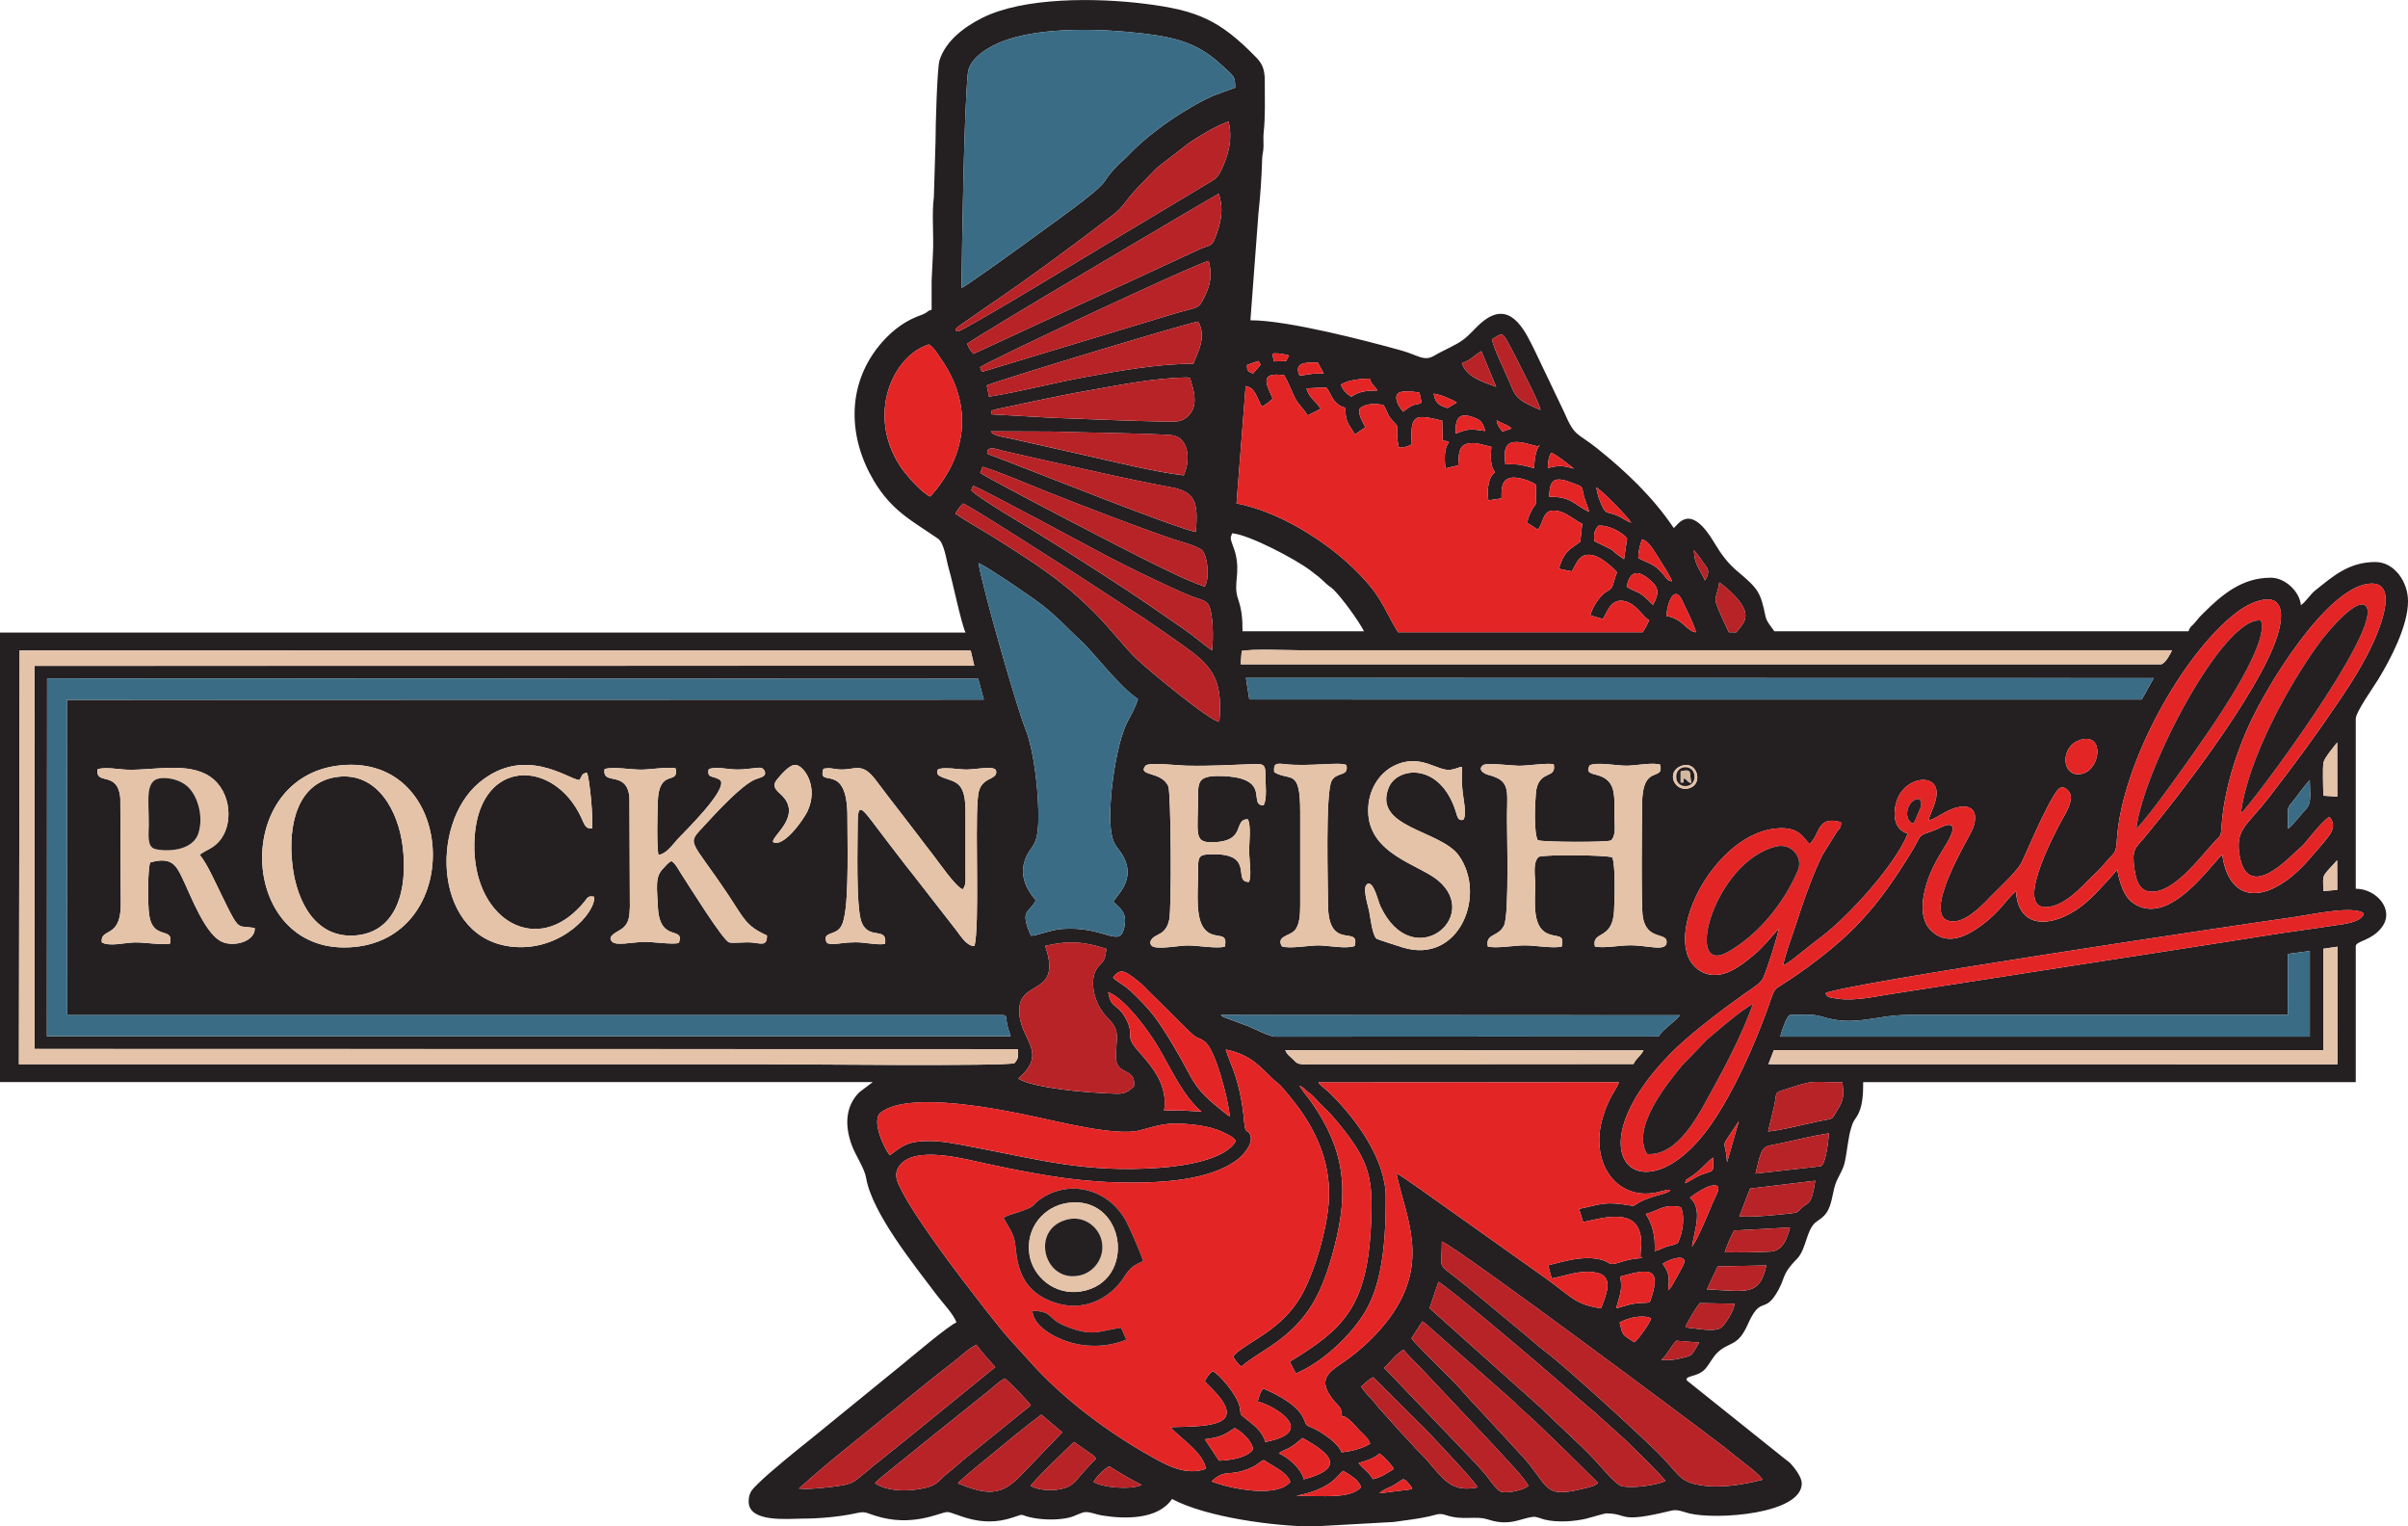
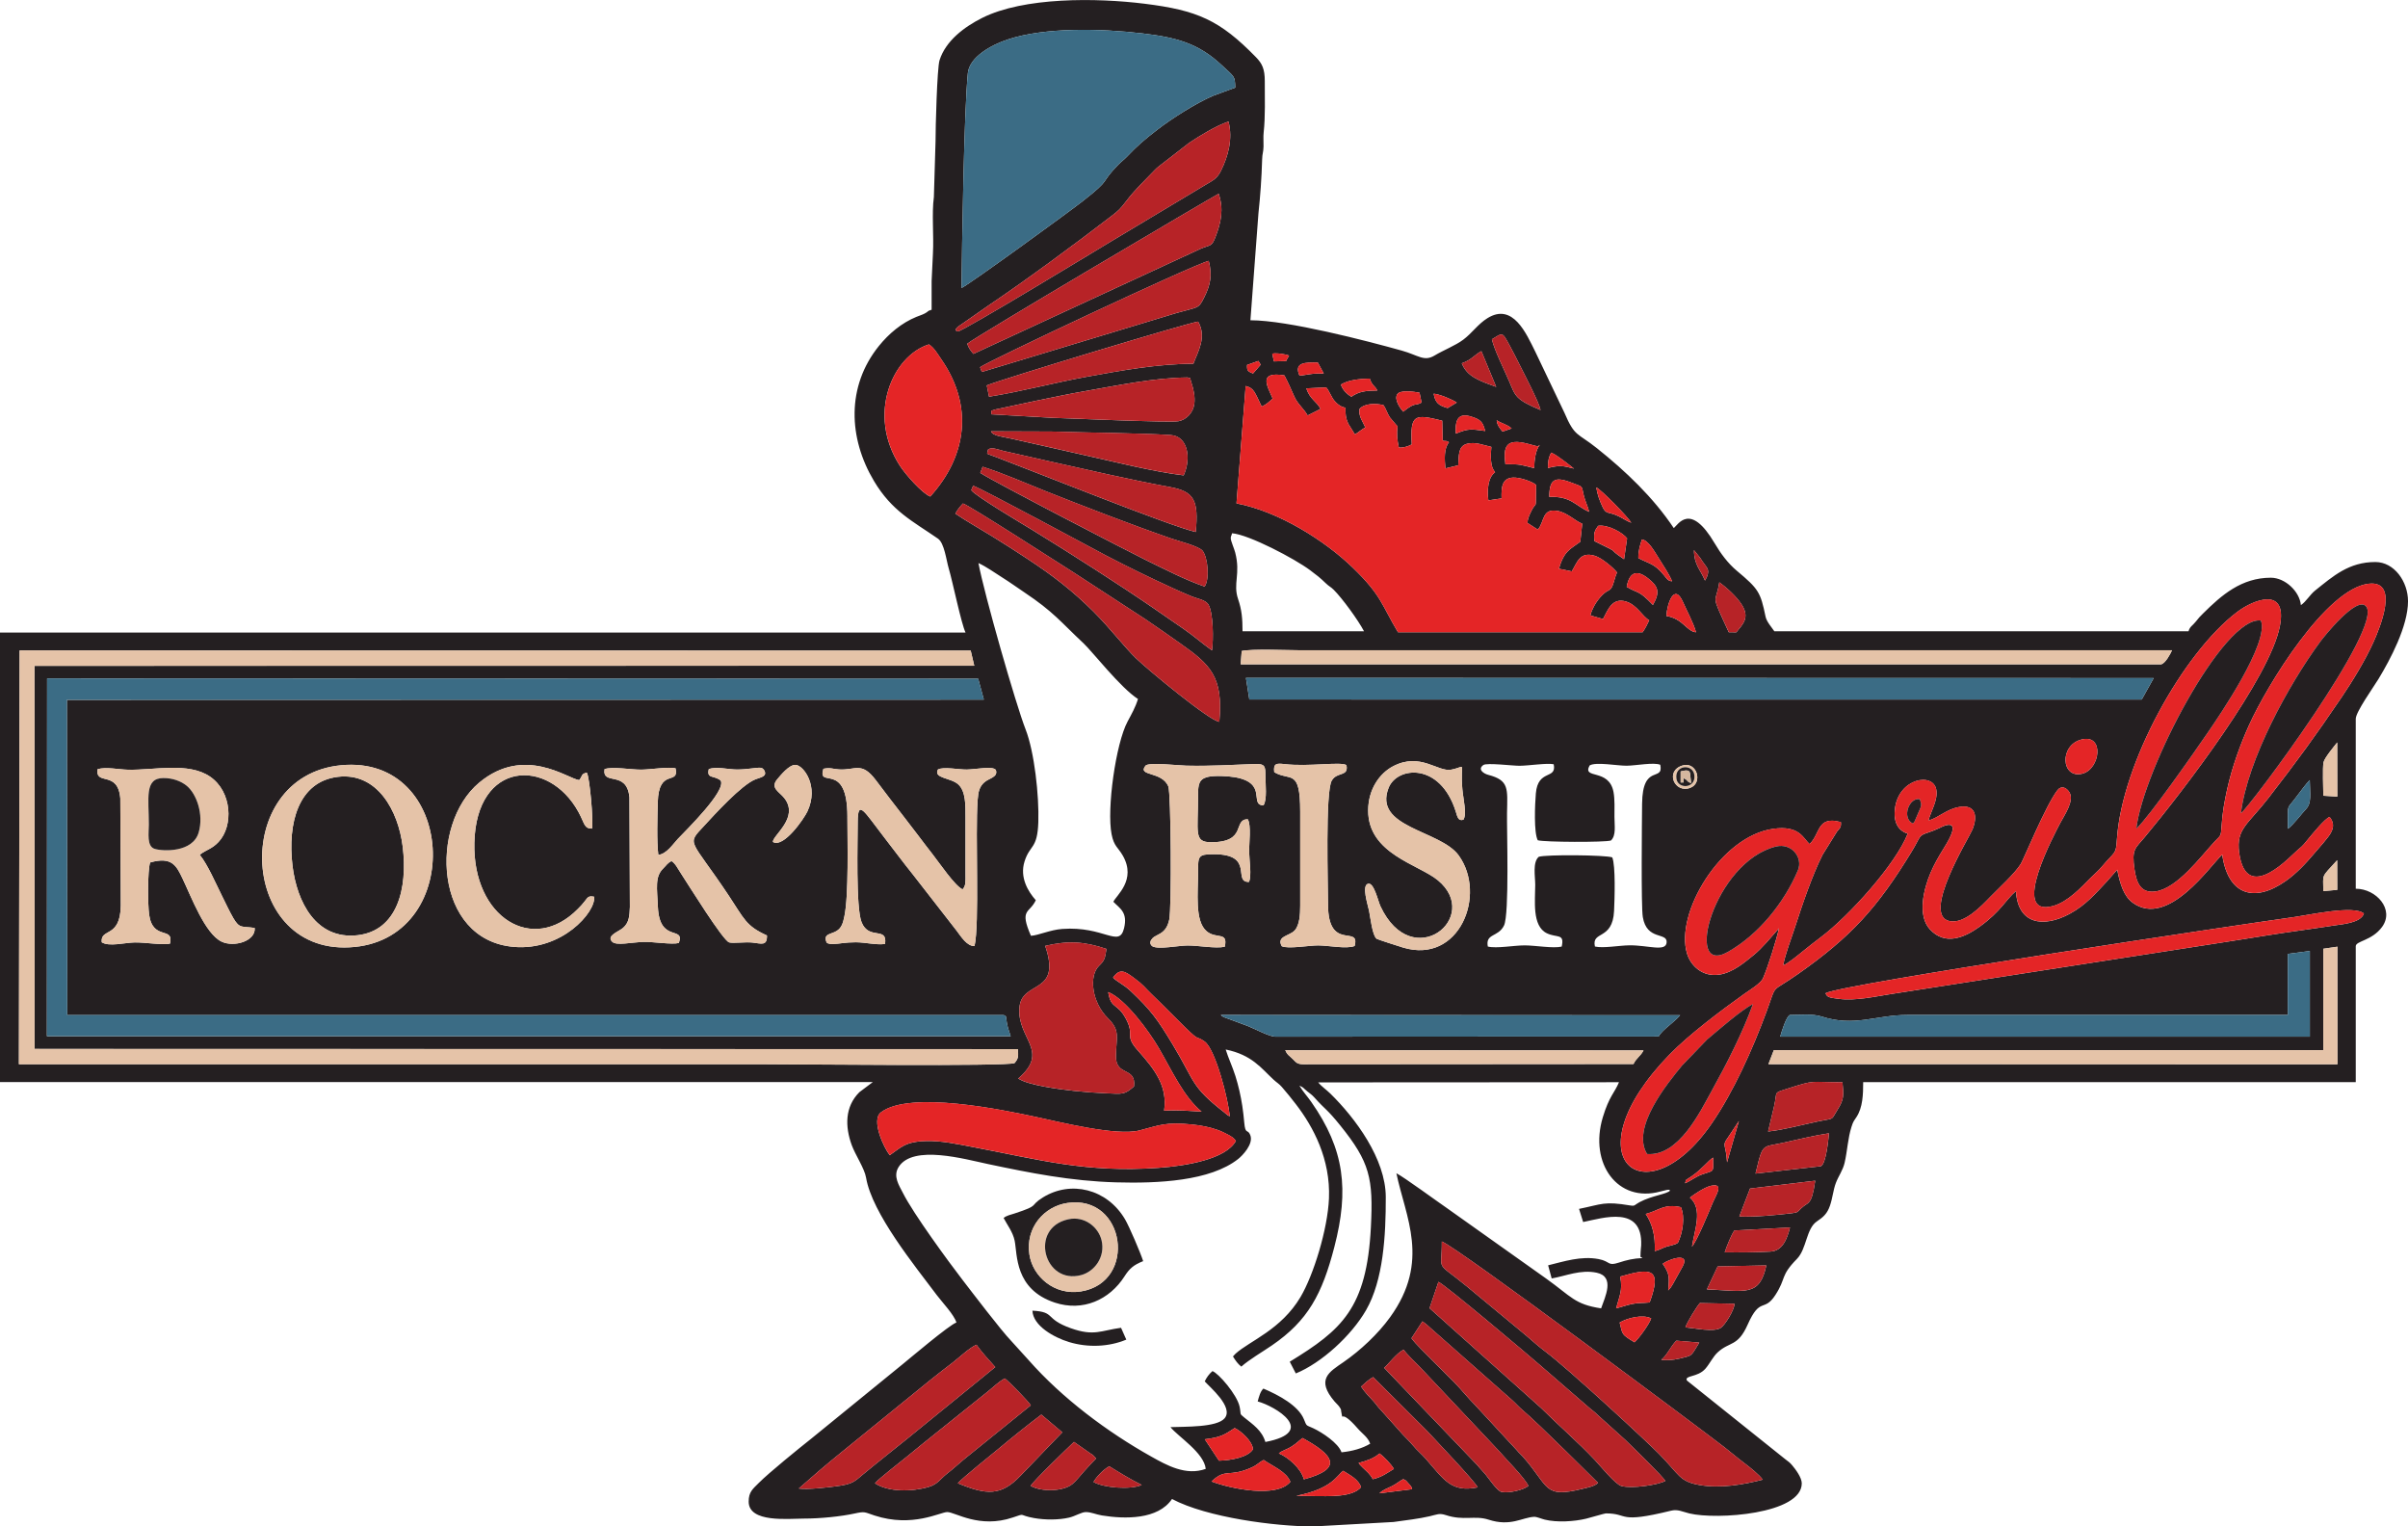
<svg xmlns="http://www.w3.org/2000/svg" xml:space="preserve" width="190.243mm" height="120.572mm" version="1.1" style="shape-rendering:geometricPrecision; text-rendering:geometricPrecision; image-rendering:optimizeQuality; fill-rule:evenodd; clip-rule:evenodd" viewBox="0 0 188.818 119.668">
  <defs>
    <style type="text/css"> .fil1 {fill:#E42526} .fil4 {fill:#B72327} .fil3 {fill:#E5C3A8} .fil5 {fill:#D5B79E} .fil2 {fill:#3B6C85} .fil0 {fill:#241F21} </style>
  </defs>
  <g id="Layer_x0020_1">
    <g id="_727008688">
      <path class="fil0" d="M108.169 117.071c0.258,-0.27 0.602,-0.375 0.965,-0.556 0.393,-0.196 0.58,-0.389 0.898,-0.553 0.272,0.132 0.182,0.078 0.408,0.329 0.172,0.19 0.233,0.222 0.29,0.458l-2.561 0.323zm-5.206 0.219l0 0 -1.319 -0.021c2.814,-0.551 3.192,-1.602 3.675,-1.962 0.522,0.331 1.212,0.671 1.406,1.286 -0.704,0.816 -2.539,0.698 -3.762,0.698zm-17.217 -1.107l0 0c0.227,-0.396 0.74,-0.953 1.234,-1.229 0.766,0.474 1.716,1.058 2.543,1.462 -0.856,0.397 -3.017,0.222 -3.777,-0.233zm13.345 -1.722l0 0c0.765,0.526 1.781,0.917 2.089,1.707 -1.052,1.302 -4.685,0.547 -6.18,-0.023 1.131,-1.085 1.333,-0.281 3.139,-1.095 0.473,-0.213 0.606,-0.43 0.952,-0.589zm7.439 0.231l0 0c0.116,0.165 0.042,0.064 0.167,0.203 0.012,0.013 0.132,0.136 0.161,0.165 0.325,0.32 0.554,0.476 0.788,0.906 0.722,-0.171 1.141,-0.5 1.652,-0.809 -0.206,-0.358 -0.772,-0.959 -1.131,-1.208 -0.424,0.383 -1.026,0.584 -1.636,0.744zm-25.712 1.799l0 0c0.831,0.473 2.531,0.451 3.262,-0.138 0.323,-0.26 0.65,-0.705 0.932,-1.01 0.331,-0.357 0.59,-0.659 0.934,-1.003l-0.19 -0.21c-0.169,-0.15 -0.025,-0.027 -0.237,-0.172l-1.305 -0.914c-0.519,0.49 -3.203,3.073 -3.396,3.447zm21.316 -3.754l0 0c-0.292,0.221 -0.433,0.39 -0.837,0.653 -0.398,0.26 -0.762,0.322 -1.019,0.554 0.718,0.291 1.744,1.17 1.96,2.033 3.228,-0.861 2.225,-1.963 -0.104,-3.241zm-7.663 0.099l0 0 1.115 1.679c0.956,-0.028 2.265,-0.265 2.665,-0.893 -0.046,-0.649 -0.956,-1.443 -1.436,-1.667 -0.817,0.539 -1.1,0.729 -2.345,0.881zm-19.367 3.447l0 0c0.342,-0.408 2.647,-2.246 3.214,-2.719 1.11,-0.926 2.223,-1.819 3.336,-2.662l1.642 1.388 -3.266 3.396c-1.529,1.603 -2.664,1.535 -4.925,0.597zm-6.494 0.003l0 0c0.179,-0.272 2.156,-1.804 2.474,-2.067 0.882,-0.728 1.672,-1.361 2.547,-2.062l3.811 -3.054c0.492,-0.395 0.822,-0.748 1.343,-1.037 0.271,0.171 1.888,1.831 2.043,2.107l-5.303 4.289c-0.455,0.383 -0.827,0.729 -1.277,1.079 -0.512,0.399 -0.71,0.816 -1.428,1.03 -1.278,0.382 -3.165,0.418 -4.211,-0.285zm38.116 -7.581l0 0c0.305,0.467 0.619,0.763 0.997,1.18 0.209,0.23 0.296,0.4 0.514,0.617l1.501 1.675c0.335,0.404 0.693,0.705 1.034,1.117 0.351,0.425 0.695,0.692 1.049,1.101 1.446,1.668 2.003,2.623 4.048,2.211 -0.239,-0.5 -3.345,-3.748 -3.976,-4.434l-4.216 -4.208c-0.209,0.109 -0.319,0.204 -0.501,0.343l-0.448 0.399zm3.341 -2.896l0 0c-0.546,0.262 -1.201,1.138 -1.531,1.427l7.314 7.638c0.218,0.275 0.383,0.422 0.623,0.708 0.245,0.292 0.92,1.312 1.265,1.381 0.594,0.118 1.716,-0.154 2.108,-0.47 -0.288,-0.638 -1.817,-2.159 -2.332,-2.767l-6.214 -6.596c-0.384,-0.406 -0.945,-0.901 -1.234,-1.32zm-47.433 10.888l0 0c0.725,0.095 2.193,-0.079 2.942,-0.177 1.278,-0.167 1.407,-0.354 2.133,-0.96 1.128,-0.942 2.288,-1.838 3.458,-2.791l6.876 -5.594c-0.508,-0.565 -1.04,-1.133 -1.476,-1.751 -0.55,0.239 -1.318,0.974 -1.838,1.377 -0.605,0.469 -1.194,0.915 -1.785,1.394l-6.952 5.649c-0.626,0.497 -1.132,0.936 -1.735,1.44l-1.622 1.413zm67.628 -10.089l0 0c0.445,-0.339 0.724,-1.034 1.182,-1.502l1.802 0.15c-0.59,0.967 -0.57,0.999 -1.055,1.129 -0.65,0.174 -1.123,0.289 -1.929,0.224zm-19.584 -1.693l0 0c0.335,0.478 1.208,1.286 1.677,1.775l1.688 1.691c0.572,0.589 1.042,1.191 1.617,1.768l3.296 3.568c0.168,0.208 0.27,0.272 0.446,0.471 2.109,2.379 1.588,3.294 4.686,2.532 0.447,-0.11 0.951,-0.196 1.217,-0.469 -0.008,-0.005 -4.766,-4.75 -5.879,-5.671 -0.339,-0.28 -0.509,-0.501 -0.838,-0.799l-6.15 -5.432c-0.354,-0.294 -0.5,-0.483 -0.902,-0.757l-0.859 1.323zm17.488 0.318l0 0c-0.198,-0.109 -0.641,-0.392 -0.796,-0.547 -0.229,-0.229 -0.259,-0.59 -0.368,-1.001 0.61,-0.368 1.836,-0.662 2.474,-0.322 -0.182,0.491 -0.959,1.559 -1.31,1.869zm-16.072 -2.674l0 0 0.697 -2.065c0.551,0.242 6.947,5.64 8.007,6.563l3.897 3.377c0.232,0.187 0.354,0.264 0.556,0.472l2.209 1.992c0.599,0.588 2.921,2.832 3.123,3.206 -0.653,0.335 -2.635,0.61 -3.442,0.397 -0.472,-0.125 -1.688,-1.615 -2.076,-2.029 -1.351,-1.437 -2.817,-2.687 -4.216,-4.08l-8.754 -7.833zm20.067 1.504l0 0c0.071,-0.319 0.917,-1.687 1.128,-1.905l2.719 0.054c-0.017,0.503 -0.748,1.675 -1.077,1.889 -0.548,0.356 -2.021,0.026 -2.77,-0.038zm-5.116 -3.983l0 0c0.211,1.116 -0.079,1.54 -0.32,2.49 0.416,-0.098 0.776,-0.238 1.219,-0.335 0.521,-0.114 0.906,-0.067 1.41,-0.125 1.006,-2.727 0.08,-2.723 -2.309,-2.03zm6.796 1.003l0 0 0.845 -1.796 3.816 -0.081c-0.522,2.478 -1.667,2.009 -4.661,1.878zm-20.785 -3.754l0 0c1.239,0.464 20.156,14.58 22.148,16.121 0.553,0.428 0.996,0.82 1.54,1.227 0.43,0.322 1.223,0.947 1.476,1.326 -1.499,0.381 -3.306,0.71 -4.955,0.419 -1.605,-0.283 -1.559,-0.798 -3.189,-2.453 -0.988,-1.003 -7.072,-6.632 -8.897,-8.006 -0.496,-0.373 -1.039,-0.85 -1.51,-1.259l-4.65 -3.853c-2.541,-2.084 -1.942,-1.038 -1.962,-3.523zm17.751 3.839l0 0 0.168 -0.193c0.015,-0.02 0.034,-0.044 0.048,-0.064 0.044,-0.061 0.113,-0.175 0.16,-0.256l0.77 -1.391c0.594,-1.154 -1.174,-0.507 -1.575,-0.188 0.527,0.775 0.527,0.986 0.429,2.092zm4.434 -2.988l0 0c1.112,0.017 2.477,0.005 3.583,-0.058 0.944,-0.053 1.301,-0.962 1.534,-1.889l-4.359 0.234c-0.229,0.3 -0.622,1.28 -0.759,1.713zm-6.195 -3.01l0 0c0.528,0.808 0.761,1.713 0.707,2.917 0.406,-0.105 0.576,-0.242 0.955,-0.362 0.151,-0.048 0.747,-0.156 0.866,-0.304 0.374,-0.769 0.569,-2.025 0.23,-2.781 -1.328,-0.296 -1.728,0.27 -2.758,0.531zm3.626 2.567l0 0c0.417,-0.496 1.323,-2.713 1.642,-3.477 0.243,-0.583 0.908,-1.526 -0.152,-1.297 -0.492,0.106 -1.365,0.694 -1.649,0.927 1.036,0.896 0.35,2.568 0.159,3.846zm3.713 -2.366l0 0 0.839 -2.191 5.111 -0.616c-0.284,2.016 -0.554,1.635 -1.098,2.164 -0.28,0.272 -0.232,0.327 -0.724,0.386 -1.145,0.137 -3.002,0.317 -4.128,0.256zm-4.253 -2.605l0 0c0.135,-0.397 -0.081,-0.137 0.534,-0.564 0.823,-0.572 1.266,-1.202 1.662,-1.45 0.014,1.186 0.116,0.989 -0.792,1.296 -0.601,0.203 -0.879,0.49 -1.404,0.718zm5.523 -0.759l0 0c0.412,-1.704 0.461,-2.077 1.203,-2.225 0.298,-0.06 0.632,-0.12 0.927,-0.184 1.177,-0.257 2.47,-0.579 3.63,-0.75 -0.042,0.397 -0.212,2.401 -0.641,2.583l-5.118 0.576zm-67.887 -1.443l0 0c-0.451,-0.551 -1.48,-2.751 -0.698,-3.352 2.277,-1.747 9.666,-0.175 12.109,0.343 1.907,0.404 6.341,1.529 8.161,1.071 1.53,-0.385 2.011,-0.691 4.164,-0.465 0.675,0.071 1.315,0.192 1.933,0.409 0.313,0.11 0.592,0.243 0.845,0.38 0.305,0.165 0.465,0.261 0.626,0.496 -0.781,1.429 -3.878,1.958 -6.074,2.112 -5.696,0.398 -9.279,-0.629 -14.569,-1.636 -1.179,-0.225 -2.405,-0.497 -3.632,-0.468 -1.67,0.039 -1.993,0.519 -2.866,1.111zm65.654 0.561l0 0c-0.075,-1.415 -0.428,-1.268 0.065,-1.938l0.866 -1.304 -0.931 3.243zm3.22 -2.421l0 0c0.157,-0.648 0.313,-1.287 0.464,-1.945 0.284,-1.243 -0.097,-1.04 1.051,-1.409 2.238,-0.72 1.684,-0.502 4.316,-0.502 0.104,1.036 0.111,1.361 -0.359,2.106 -0.592,0.937 -0.19,0.676 -1.514,0.954 -1.162,0.243 -2.826,0.692 -3.957,0.798zm44.64 -14.486l0 0 0.002 9.216 -0.103 0.002 -44.514 -0.007 0.42 -1.095 43.085 0 0.002 -7.952 1.107 -0.163zm-81.037 9.217l0 0c-0.541,0 -0.597,-0.134 -0.867,-0.399 -0.377,-0.371 -0.409,-0.299 -0.6,-0.702l28.095 0.015c-0.248,0.472 -0.552,0.579 -0.787,1.067l-25.842 0.018zm-6.133 -1.153l0 0c0.198,0.646 0.526,1.331 0.763,2.082 0.235,0.747 0.418,1.546 0.537,2.333 0.07,0.461 0.111,0.838 0.154,1.313 0.088,0.974 0.26,0.466 0.467,0.964 0.298,0.719 -0.651,1.655 -0.935,1.88 -2.201,1.748 -6.31,1.933 -9.597,1.839 -3.538,-0.1 -6.711,-0.735 -10.023,-1.433 -1.817,-0.383 -5.877,-1.546 -7.008,0.22 -0.472,0.737 0.035,1.454 0.334,2.05 0.817,1.627 3.609,5.433 4.668,6.806 0.784,1.016 3.013,3.951 3.818,4.787l1.365 1.504c2.63,2.988 6.17,5.635 9.638,7.575 1.179,0.66 2.699,1.52 4.253,0.953 -0.135,-1.275 -2.185,-2.537 -2.765,-3.271 1.131,-0.047 3.631,0.031 4.244,-0.693 0.743,-0.876 -1.206,-2.483 -1.558,-2.895 0.147,-0.303 0.323,-0.558 0.605,-0.805 0.474,0.166 1.92,1.835 2.128,2.781 0.142,0.649 -0.058,0.515 0.365,0.856 0.671,0.54 1.393,1.014 1.657,1.92 4.148,-0.794 0.758,-2.815 -0.603,-3.178 0.099,-0.368 0.211,-0.793 0.448,-1.009 1.207,0.514 2.738,1.334 3.175,2.402 0.242,0.592 0.155,0.438 0.731,0.707 0.705,0.33 1.973,1.164 2.219,1.887 0.835,-0.083 1.62,-0.298 2.249,-0.674 -0.178,-0.515 -0.606,-0.765 -0.989,-1.206 -1.481,-1.703 -1.098,-0.33 -1.287,-1.336 -0.044,-0.235 0.041,-0.037 -0.084,-0.264 -0.104,-0.19 -0.27,-0.313 -0.427,-0.496 -1.49,-1.746 -0.428,-2.319 0.692,-3.093 1.341,-0.927 2.704,-2.206 3.653,-3.518 3.181,-4.399 1.204,-7.865 0.496,-11.29 0.604,0.308 3.183,2.2 3.969,2.738l7.789 5.529c1.966,1.407 2.22,2.014 4.295,2.325 0.305,-0.887 1.112,-2.483 -0.342,-2.793 -1.271,-0.271 -2.417,0.255 -3.534,0.448l-0.279 -1.029c1.243,-0.301 2.574,-0.751 3.958,-0.489 0.945,0.179 0.685,0.574 1.587,0.277 0.614,-0.202 1.15,-0.329 1.854,-0.358 -0.247,-0.212 -0.144,0.128 -0.147,-0.467 -0.001,-0.118 0.037,-0.374 0.044,-0.523 0.13,-3.175 -2.984,-2.152 -4.55,-1.834l-0.321 -1.03c1.838,-0.374 1.946,-0.611 4.005,-0.27 0.407,0.067 0.314,-0.031 0.734,-0.256 0.983,-0.526 2.147,-0.621 2.403,-0.913 -0.154,-0.087 0.034,-0.047 -0.221,-0.056l-0.555 0.135c-3.322,0.909 -5.604,-2.188 -4.5,-5.832 0.502,-1.656 0.928,-1.914 1.264,-2.738l-23.583 0.013c0.239,0.304 0.635,0.569 0.947,0.874 1.961,1.921 4.346,5.123 4.351,8.116 0.006,3.044 -0.195,6.519 -1.548,8.869 -1.153,2.003 -3.494,4.137 -5.506,4.959l-0.475 -0.92c4.063,-2.488 6.036,-4.166 6.362,-10.554 0.195,-3.825 -0.082,-5.092 -2.405,-7.972 -1.069,-1.325 -1.133,-1.189 -2.019,-2.181 -0.197,-0.22 -0.322,-0.294 -0.548,-0.476 -0.406,-0.328 -0.262,-0.296 -0.636,-0.459 0.297,0.494 0.601,0.802 0.938,1.284 2.605,3.722 2.97,6.879 1.802,11.373 -0.956,3.682 -2.06,5.767 -4.895,7.707 -0.744,0.51 -1.781,1.111 -2.398,1.663 -0.273,-0.214 -0.452,-0.469 -0.653,-0.795 0.015,-0.021 0.039,-0.048 0.05,-0.06l0.158 -0.166c1.111,-1 3.567,-1.869 5.09,-4.441 1.019,-1.721 2.129,-5.315 2.228,-7.728 0.125,-3.067 -1.218,-5.596 -2.586,-7.372 -0.353,-0.458 -0.751,-0.957 -1.105,-1.358 -0.247,-0.28 -0.378,-0.323 -0.651,-0.575 -0.97,-0.895 -1.686,-1.943 -3.757,-2.367zm85.009 -7.726l0 0 -1.726 0.228 -0.004 4.788 -29.813 -0.001c-2.519,0.001 -4.136,0.96 -6.741,0.122 -0.714,-0.229 -1.678,-0.122 -2.48,-0.122 -0.285,0.081 -0.678,1.371 -0.767,1.7l41.531 -0 0 -6.715zm-81.13 6.716l0 0c-0.449,0 -1.626,-0.629 -2.156,-0.838l-1.885 -0.698c-0.16,-0.09 -0.128,-0.076 -0.222,-0.165l36.014 0.021c-0.472,0.573 -1.41,1.141 -1.686,1.668l-30.065 0.011zm-8.709 5.801l0 0c1.129,-0.065 1.862,0.019 2.937,0.074 -1.401,-1.156 -2.32,-3.204 -3.348,-4.974 -0.805,-1.385 -2.656,-3.881 -3.974,-4.398 0.226,1.38 0.683,0.794 1.379,2.075 0.751,1.383 -0.17,1.252 0.96,2.52 1.35,1.515 2.318,2.796 2.046,4.702zm4.705 0.126l0 0c0.251,0.195 0.16,0.174 0.44,0.322 -0.101,-1.307 -1.125,-5.27 -1.965,-5.865 -0.752,-0.533 -0.296,0.093 -1.541,-1.123 -0.876,-0.857 -1.742,-1.755 -2.626,-2.601 -0.56,-0.536 -0.59,-0.689 -1.388,-1.273 -0.648,-0.474 -1.085,-0.808 -1.629,-0.019 0.222,0.269 0.848,0.55 1.397,1.07 1.549,1.47 2.06,2.152 3.288,4.192 1.77,2.941 1.408,3.258 4.024,5.298zm-9.217 -1.486l0 0c1.257,0.051 1.385,0.13 2.148,-0.536 0.187,-1.581 -1.442,-0.754 -1.416,-2.388 0.024,-1.51 0.364,-1.98 -0.632,-2.966 -1.273,-1.26 -1.493,-3.324 -0.7,-4.096 0.447,-0.435 0.474,-0.57 0.59,-1.334 -1.734,-0.585 -3.004,-0.662 -4.804,-0.239 1.33,3.88 -1.852,2.648 -2.021,4.85 -0.189,2.456 2.43,3.372 -0.089,5.547 0.73,0.525 3.296,0.858 4.382,0.973 0.838,0.089 1.695,0.154 2.543,0.189zm56.373 -7.845l0 0c0.138,0.312 0.258,0.34 1.049,0.44 1.312,0.167 2.79,-0.176 4.106,-0.381l16.037 -2.498c3.585,-0.561 7.148,-1.101 10.738,-1.669 1.759,-0.278 3.559,-0.577 5.333,-0.821 0.887,-0.122 1.786,-0.259 2.673,-0.392 0.633,-0.095 2.041,-0.203 2.281,-0.929 -0.77,-0.666 -4.244,0.103 -5.404,0.266 -4.479,0.627 -35.659,5.29 -36.812,5.983zm39.033 -8.007l0 0c0,-1.4 -0.217,-0.987 1.087,-2.424l0.007 2.325 -1.094 0.099zm-155.436 -9.866l0 0c9.025,-0.868 9.768,13.365 1.084,14.242 -9.131,0.922 -9.855,-13.398 -1.084,-14.242zm152.655 3.735l0 0c0,-0.46 0.093,-0.537 0.315,-0.807 0.222,-0.269 0.286,-0.368 0.448,-0.578 0.307,-0.396 0.647,-0.88 0.957,-1.185 0.013,1.067 0.164,1.787 -0.289,2.263 -0.353,0.371 -1.024,1.271 -1.428,1.552l-0.004 -1.245zm2.782 -1.346l0 0c0,-0.568 -0.073,-2.174 0.019,-2.624 0.07,-0.337 0.822,-1.243 1.071,-1.555l0.007 4.247 -1.097 -0.067zm-121.572 3.623l0 0c-0.022,-0.52 2.087,-1.909 0.897,-3.436 -0.397,-0.509 -1.148,-0.794 -0.542,-1.497 0.234,-0.272 0.913,-1.136 1.425,-1.109 0.62,0.033 1.855,1.666 0.924,3.654 -0.252,0.538 -1.85,2.885 -2.704,2.387zm71.288 -5.982l0 0c1.155,-0.382 1.67,1.344 0.65,1.737 -1.222,0.471 -2.008,-1.289 -0.65,-1.737zm-85.302 10.278l0 0c-0.452,-0.087 -0.491,0.032 -0.737,0.349 -0.205,0.263 -0.295,0.355 -0.532,0.596 -3.547,3.615 -8.261,0.671 -8.128,-5.163 0.149,-6.476 5.817,-6.704 8.163,-2.428 0.508,0.926 0.424,1.295 1.062,1.304 0.126,-0.535 -0.182,-4.076 -0.408,-4.387 -0.461,0.1 -0.313,0.237 -0.595,0.587 -0.902,-0.109 -4.297,-2.75 -7.837,0.193 -3.951,3.285 -3.561,12.349 2.715,12.88 3.755,0.318 6.426,-2.711 6.297,-3.929zm-38.941 -10.001l0 0c-0.192,1.339 1.599,0.042 1.784,2.295l0.037 8.407c-0.04,2.601 -1.614,1.716 -1.493,2.868 0.568,0.366 1.796,0.03 2.57,0.014 0.844,-0.018 2.13,0.22 2.779,0.094 0.342,-1.388 -1.34,-0.196 -1.633,-2.266 -0.11,-0.777 -0.127,-3.49 0.078,-4.096 1.712,-0.495 2.07,0.271 2.543,1.26 0.688,1.44 1.761,4.314 3.053,4.94 0.975,0.472 2.691,-0.035 2.603,-1.069 -1.015,-0.151 -1.177,0.083 -1.678,-0.776 -0.293,-0.503 -0.59,-1.142 -0.867,-1.697 -0.523,-1.05 -1.13,-2.471 -1.765,-3.267 0.556,-0.418 0.948,-0.442 1.474,-0.999 1.185,-1.255 1.065,-3.943 -0.666,-5.124 -1.705,-1.163 -4.388,-0.493 -6.431,-0.541 -0.761,-0.018 -1.723,-0.238 -2.387,-0.041zm58.796 3.734l0 0c0,1.896 0.115,6.13 -0.238,7.816 -0.103,0.493 -0.205,0.883 -0.604,1.132 -0.451,0.281 -1.086,0.204 -0.786,0.906 0.095,0.114 0.38,0.123 0.542,0.119 0.406,-0.009 0.941,-0.14 1.745,-0.137 0.781,0.004 1.576,0.225 2.292,0.134 0.212,-1.42 -1.274,-0.253 -1.843,-1.717 -0.456,-1.173 -0.299,-6.328 -0.299,-7.844 0,-1.852 0.531,-0.785 2.054,1.174 0.75,0.965 1.475,1.95 2.279,2.948l3.408 4.379c0.369,0.485 0.814,1.23 1.418,1.225 0.403,-1.727 0.047,-8.745 0.245,-11.457 0.047,-0.646 0.139,-1.052 0.538,-1.394 0.378,-0.324 1.083,-0.393 0.889,-0.956 -0.223,-0.329 -1.551,-0.048 -2.27,-0.034 -0.611,0.012 -1.852,-0.241 -2.271,-0.001 -0.374,0.708 1.039,0.63 1.615,1.184 0.567,0.545 0.548,1.609 0.548,2.523l0 4.508c0,0.546 0.043,0.871 -0.228,1.181 -0.597,-0.261 -1.85,-2.11 -2.328,-2.719 -0.771,-0.981 -1.485,-1.962 -2.267,-2.958 -0.794,-1.012 -1.447,-1.88 -2.221,-2.901 -1.116,-1.47 -1.594,-0.744 -2.872,-0.826 -0.497,-0.032 -0.656,-0.161 -1.226,-0.052 -0.509,1.642 1.882,-0.701 1.882,3.767zm-19.044 -3.737l0 0c0.604,-0.223 2.094,0.049 2.9,0.038 0.732,-0.009 2.129,-0.237 2.671,-0.104 0.298,1.387 -1.33,-0.083 -1.396,2.671 -0.028,1.171 -0.09,3.033 0.044,4.115 0.644,-0.06 1.156,-0.854 1.534,-1.255 0.644,-0.682 3.814,-3.774 3.358,-4.567 -0.505,-0.437 -1.128,-0.112 -0.935,-0.899 0.576,-0.226 1.515,0.027 2.202,0.029 0.401,0.001 0.731,-0.032 1.125,-0.079 0.763,-0.092 0.846,-0.105 1.022,0.143 0.258,0.487 -0.277,0.543 -0.685,0.703 -1.103,0.431 -3.221,2.773 -4.032,3.65 -1.41,1.525 -1.112,0.905 1.929,5.463 1.223,1.833 1.335,2.378 3,3.132 0.017,0.844 -0.432,0.634 -1.142,0.554 -0.546,-0.061 -1.502,0.074 -1.82,-0.012 -0.479,-0.129 -3.209,-4.53 -3.763,-5.378 -0.27,-0.413 -0.446,-0.795 -0.756,-0.998 -0.33,0.155 -0.4,0.334 -0.657,0.583 -0.661,0.64 -0.479,1.53 -0.414,3.016 0.125,2.863 2.138,1.438 1.643,2.823 -0.531,0.14 -2.012,-0.1 -2.722,-0.085 -0.998,0.021 -2.2,0.328 -2.517,-0.024 -0.453,-0.475 0.512,-0.768 0.872,-1.082 0.464,-0.406 0.502,-0.926 0.527,-1.63l-0.034 -8.599c-0.213,-2.177 -2.15,-0.861 -1.953,-2.211zm67.347 3.967l0 0c-0.42,0.13 -0.475,-0.258 -0.603,-0.658 -1.228,-3.868 -4.6,-3.516 -5.261,-1.846 -1.243,3.139 4.058,3.31 5.496,5.303 2.227,3.088 0.043,8.543 -4.355,7.224 -0.237,-0.071 -2.017,-0.64 -2.078,-0.688 -0.34,-0.262 -0.483,-1.623 -0.594,-2.184 -0.092,-0.462 -0.611,-2.024 -0.07,-2.136 0.456,-0.094 0.767,1.355 0.961,1.769 2.493,5.324 8.002,0.848 4.499,-2.041 -1.522,-1.255 -5.477,-2.067 -5.463,-5.484 0.007,-1.657 0.904,-2.906 1.959,-3.455 2.14,-1.113 3.51,0.479 4.558,0.27 1.276,-0.255 0.674,-0.708 0.87,1.542 0.064,0.744 0.367,1.939 0.081,2.384zm-20.139 8.738l0 0c0.772,0.656 1.694,-0.009 1.428,1.219 -0.727,0.156 -2.037,-0.099 -2.911,-0.099 -0.681,0 -2.286,0.328 -2.758,0.068 -0.002,-0.002 -0.402,-0.24 0.038,-0.672 0.093,-0.091 0.404,-0.23 0.588,-0.344 0.35,-0.217 0.564,-0.519 0.686,-1.064 0.204,-0.91 0.138,-9.942 -0.068,-10.451 -0.492,-1.22 -2.461,-0.782 -1.792,-1.63 0.23,-0.291 2.609,-0.015 3.203,-0.003 2.06,0.042 3.393,-0.061 5.335,-0.128 0.846,-0.029 0.867,0.157 0.867,0.962 0,0.568 0.147,1.851 -0.156,2.277 -1.149,-0.028 0.376,-1.752 -2.23,-2.205 -0.532,-0.093 -1.604,-0.153 -2.134,-0.025 -0.698,0.169 -0.762,0.608 -0.762,1.387 0,3.002 -0.357,3.735 1.027,3.735 2.849,0 1.672,-1.795 2.869,-1.805 0.287,0.454 0.094,1.937 0.108,2.578 0.014,0.681 0.209,1.822 -0.011,2.339 -1.33,0.03 0.489,-2.174 -2.76,-2.174 -1.245,0 -1.232,0.152 -1.232,1.372 0,1.651 -0.276,3.864 0.666,4.664zm22.055 1.202l0 0c0.684,0.169 2.045,-0.092 2.895,-0.091 0.848,0.002 2.208,0.252 2.897,0.096 0.24,-1.062 -0.373,-0.663 -1.166,-1.047 -1.179,-0.57 -0.91,-2.576 -0.91,-3.799 0,-0.652 -0.219,-1.768 0.277,-2.194 0.572,-0.188 5.227,-0.146 5.764,0.045 0.271,0.656 0.184,3.292 0.141,4.202 -0.11,2.337 -1.784,1.52 -1.501,2.787 0.665,0.15 1.887,-0.083 2.691,-0.094 1.484,-0.02 2.893,0.545 2.933,-0.243 0.041,-0.804 -1.56,-0.115 -1.869,-1.975 -0.141,-0.848 -0.07,-7.5 -0.056,-8.881 0.03,-3.208 1.7,-1.669 1.427,-3.054 -0.488,-0.216 -1.921,0.065 -2.632,0.072 -0.734,0.007 -2.412,-0.317 -2.908,-0.022 -0.615,1.125 1.519,0.185 1.873,2.088 0.106,0.568 0.073,1.343 0.073,1.941 -0,0.714 0.146,1.444 -0.273,1.856 -0.475,0.154 -5.232,0.133 -5.742,-0.019 -0.316,-0.619 -0.223,-2.796 -0.149,-3.67 0.165,-1.943 1.655,-1.054 1.4,-2.29 -0.536,-0.109 -1.939,0.115 -2.68,0.121 -0.502,0.004 -2.565,-0.251 -2.833,-0.062 -0.484,0.341 0.018,0.679 0.387,0.775 1.641,0.428 1.503,1.08 1.466,2.98 -0.025,1.293 0.193,7.942 -0.236,8.829 -0.451,0.931 -1.473,0.6 -1.27,1.649zm-16.749 -13.669l0 0c-0.085,-0.705 0.179,-0.704 0.824,-0.63 1.915,0.219 4.387,-0.214 4.839,0.079 0.18,0.932 -0.735,0.49 -1.154,1.212 -0.515,0.887 -0.292,8.225 -0.292,9.705 0,3.749 2.544,1.564 2.086,3.26 -0.616,0.253 -2.033,-0.038 -2.844,-0.045 -0.688,-0.006 -2.395,0.3 -2.871,0.061 -0.431,-0.795 0.606,-0.786 1.016,-1.234 0.389,-0.425 0.432,-1.27 0.432,-1.939l0 -7.377c0,-3.442 -0.783,-2.35 -2.036,-3.091zm63.325 -2.566l0 0c1.789,-0.423 1.445,2.325 0.042,2.683 -1.671,0.427 -1.835,-2.259 -0.042,-2.683zm-159.547 -4.781l0 0 -0.015 28.046 75.572 -0c-0.085,-0.269 -0.188,-0.533 -0.251,-0.811 -0.172,-0.759 -0.016,-0.767 -0.319,-0.846l-73.409 -0 -0.025 -24.713 71.899 -0.017 -0.443 -1.636 -73.01 -0.022zm94.004 -0.046l0 0 71.18 0.015 -0.939 1.684 -69.976 -0.004 -0.265 -1.695zm-96.163 -2.15l0 0 74.581 0.012 0.278 1.186 -73.691 0.01 0.01 30.032 77.099 0.016c0.054,0.59 0.033,0.753 -0.262,1.096 -0.651,0.264 -17.242,0.087 -19.514,0.087l-58.553 0 0.054 -32.439zm95.829 0.044l0 0c0.765,-0.179 3.594,-0.058 4.574,-0.058 22.792,0 45.585,0 68.377,0 -0.141,0.307 -0.525,1.034 -0.862,1.103l-72.168 -0.001 0.079 -1.044zm33.302 -2.747l0 0c0.054,-0.965 0.62,-2.649 1.309,-1.077 0.282,0.643 0.846,1.685 1.012,2.354 -0.722,-0.057 -1.006,-1.06 -2.32,-1.277zm20.547 16.044l0 0c0.858,-0.262 1.424,-0.899 2.414,-1.068 1.317,-0.224 1.448,0.756 1.04,1.76 -0.267,0.655 -4.04,6.744 -1.787,7.188 1.169,0.231 2.501,-1.199 3.18,-1.899 0.609,-0.628 1.97,-1.869 2.409,-2.608 0.234,-0.395 1.954,-4.588 2.86,-5.756 0.311,-0.402 0.715,-0.2 0.937,0.159 0.416,0.672 -0.412,1.821 -0.723,2.421 -0.403,0.78 -3.995,7.436 -0.564,6.498 1.181,-0.323 2.235,-1.486 2.932,-2.187 0.286,-0.288 0.614,-0.559 0.873,-0.867 1.103,-1.314 1.127,-0.934 1.21,-2.189 0.396,-5.944 5.166,-14.577 9.427,-17.808 1.272,-0.965 3.946,-2.034 3.354,1.09 -0.768,4.048 -7.528,12.868 -10.6,16.56 -0.741,0.89 -1.042,0.927 -0.801,2.539 0.152,1.022 0.475,1.893 1.661,1.718 1.705,-0.253 3.511,-2.709 4.617,-3.905 0.468,-0.506 0.499,-0.362 0.547,-1.2 0.058,-0.999 0.228,-1.97 0.444,-2.931 0.397,-1.766 1.037,-3.515 1.727,-5.037 1.393,-3.071 6.018,-10.676 9.373,-11.049 2.434,-0.271 0.839,3.519 0.389,4.527 -0.656,1.467 -1.685,3.143 -2.507,4.354 -2.128,3.138 -3.438,4.928 -5.732,7.895 -1.623,2.099 -2.558,2.433 -2.319,4.277 0.55,4.242 4.175,0.141 4.636,-0.219 0.383,-0.298 0.499,-0.477 0.799,-0.839 0.276,-0.333 1.315,-1.614 1.661,-1.709 0.536,0.652 0.156,1.221 -0.182,1.65 -0.358,0.455 -0.669,0.789 -1.032,1.221 -0.643,0.764 -1.376,1.554 -2.246,2.162 -2.452,1.716 -4.51,1.091 -4.959,-2.081 -0.918,0.821 -4.246,5.787 -7.019,3.768 -0.689,-0.502 -0.99,-1.444 -1.216,-2.583l-0.814 0.922c-0.847,0.901 -1.634,1.839 -2.905,2.529 -2.07,1.123 -4.072,0.829 -4.22,-1.775 -0.818,0.682 -1.16,1.574 -2.856,2.792 -1.19,0.855 -2.704,1.506 -3.9,0.193 -0.991,-1.089 -0.477,-3.166 0.066,-4.437 0.285,-0.666 0.614,-1.23 0.965,-1.802 0.249,-0.406 1.482,-2.276 0.171,-1.892 -0.139,0.041 -0.285,0.126 -0.435,0.194 -0.305,0.138 -0.611,0.268 -0.955,0.378 -0.714,0.228 -0.517,0.297 -1.217,1.446 -2.722,4.467 -4.774,6.703 -8.922,9.622 -2.236,1.574 -1.627,0.643 -2.449,2.878 -1.121,3.048 -2.635,6.4 -4.344,8.873 -5.221,7.553 -11.191,2.685 -3.284,-5.438 1.521,-1.562 4.042,-3.459 5.885,-4.771 0.38,-0.271 1.267,-0.8 1.446,-1.215 0.393,-0.91 1.032,-2.952 1.248,-3.91l-0.975 1.112c-0.334,0.368 -0.695,0.738 -1.036,1.008 -0.61,0.483 -1.575,1.358 -2.688,1.518 -1.285,0.185 -2.211,-0.678 -2.508,-1.643 -0.975,-3.167 2.645,-9.22 6.752,-9.792 2.058,-0.287 2.346,0.733 2.852,1.196 0.869,-0.815 0.562,-2.245 2.458,-1.719 0.028,0.433 -0.085,0.47 -0.296,0.723l-1.139 1.83c-0.787,1.546 -1.604,3.94 -2.15,5.637 -0.297,0.924 -0.766,2.105 -0.946,3.045 0.454,-0.203 1.167,-0.807 1.547,-1.112 0.498,-0.399 0.898,-0.72 1.379,-1.08 2.264,-1.697 5.914,-5.765 6.843,-8.141 -0.811,-0.251 -1.135,-0.992 -0.997,-1.997 0.324,-2.359 2.983,-2.822 3.236,-1.458 0.151,0.815 -0.439,1.74 -0.616,2.435zm-15.655 -14.768l0 0 0.595 0.001c0.504,-0.637 1.095,-1.147 0.394,-2.209 -0.393,-0.596 -1.161,-1.308 -1.733,-1.706 -0.269,1.821 -0.754,0.65 0.744,3.913zm-8.005 -3.56l0 0c0.959,0.57 0.909,0.215 2.057,1.42 0.582,-1.024 0.417,-1.452 -0.374,-2.08 -0.856,-0.68 -1.462,-0.549 -1.683,0.66zm-46.714 27.357l0 0c-0.934,-2.135 -0.106,-1.738 0.381,-2.79 -0.597,-0.669 -1.279,-1.778 -0.883,-3.038 0.417,-1.329 1.011,-0.947 1.081,-3.084 0.068,-2.082 -0.309,-5.51 -0.999,-7.273 -0.761,-1.944 -3.237,-10.576 -3.697,-13.037 0.621,0.284 1.305,0.778 1.873,1.134 0.584,0.365 1.161,0.783 1.714,1.153 2.313,1.546 2.815,2.28 4.679,4.029 0.648,0.609 2.906,3.494 4.244,4.34 -0.195,0.646 -0.511,1.199 -0.814,1.764 -0.933,1.742 -1.644,6.871 -1.255,8.843 0.188,0.956 0.499,1.009 0.879,1.672 1.099,1.919 -0.537,3.136 -0.739,3.621 0.494,0.515 1.149,0.816 0.835,2.082 -0.388,1.562 -1.546,-0.194 -4.848,0.047 -0.951,0.07 -1.855,0.503 -2.449,0.537zm52.472 -29.634l0 0 -0.481 -0.602c0.008,1.16 0.496,1.513 0.863,2.387 0.016,-0.023 0.037,-0.086 0.043,-0.071l0.111 -0.224c0.251,-0.662 -0.026,-0.663 -0.536,-1.491zm-4.844 0.022l0 0c0.875,0.466 1.246,0.405 2.026,1.362 0.196,0.24 0.276,0.428 0.619,0.456 -0.193,-0.494 -0.721,-1.296 -0.992,-1.724 -0.405,-0.639 -0.86,-1.479 -1.368,-1.556 -0.147,0.418 -0.298,0.906 -0.285,1.463zm-31.959 -1.537l0 0c0,-0.235 0.035,-0.119 0.102,-0.41 1.336,0.111 4.923,2.002 6.119,2.897 0.514,0.384 0.773,0.58 1.23,1.024 0.258,0.251 0.386,0.275 0.619,0.508 0.675,0.675 1.898,2.346 2.38,3.255l-9.528 0c0,-0.99 -0.057,-1.673 -0.347,-2.522 -0.42,-1.228 0.215,-1.96 -0.23,-3.664 -0.07,-0.271 -0.345,-0.908 -0.345,-1.089zm28.512 0.205l0 0c-0.066,-0.639 0.016,-0.816 0.296,-1.198 0.791,-0.113 1.962,0.56 2.268,0.989l-0.237 1.631c-1.588,-1.061 0.065,-0.247 -2.327,-1.421zm-35.953 9.181l0 0c-0.878,-0.851 -2.027,-2.358 -3.319,-3.647 -1.635,-1.63 -3.215,-2.847 -5.183,-4.14 -0.927,-0.609 -1.801,-1.176 -2.812,-1.796 -0.933,-0.574 -1.97,-1.155 -2.843,-1.749 0.134,-0.252 0.343,-0.532 0.595,-0.798 0.444,0.109 7.673,4.774 8.695,5.418l5.647 3.678c0.931,0.629 1.806,1.247 2.719,1.891 2.293,1.616 3.38,2.571 3.044,6.126 -0.691,-0.017 -5.595,-4.063 -6.543,-4.983zm32.417 -12.647l0 0c-0.005,-1.556 0.579,-1.575 1.884,-1.063 0.768,0.302 0.636,0.151 0.815,0.927 0.11,0.48 0.315,0.838 0.425,1.309 -1.117,-0.497 -1.405,-1.235 -3.123,-1.173zm3.687 -0.742l0 0c0.405,0.195 2.457,2.286 2.745,2.77 -0.387,-0.136 -0.604,-0.32 -0.986,-0.505 -0.84,-0.408 -0.979,-0.101 -1.284,-0.764 -0.218,-0.473 -0.408,-0.98 -0.474,-1.5zm-34.673 9.499l0 0c0.808,0.557 1.526,1.049 2.304,1.589 0.842,0.584 1.511,1.179 2.233,1.691 0.124,-0.839 0.102,-2.897 -0.262,-3.563 -0.223,-0.409 -0.874,-0.486 -1.288,-0.656 -0.508,-0.209 -0.946,-0.399 -1.43,-0.62 -1.836,-0.84 -3.58,-1.689 -5.303,-2.588 -0.885,-0.462 -9.829,-5.297 -10.447,-5.485l-0.143 0.344c0.178,0.382 4.307,2.83 4.747,3.1 2.897,1.78 6.862,4.309 9.589,6.188zm3.96 -1.726l0 0c0.407,-0.587 0.25,-2.268 -0.154,-2.798 -0.279,-0.366 -1.88,-0.767 -2.425,-0.955 -3.032,-1.045 -6.896,-2.539 -9.896,-3.73 -1.524,-0.605 -3.404,-1.436 -4.934,-1.91l-0.184 0.482c1.11,0.724 11.753,6.233 13.018,6.848 1.444,0.702 3.041,1.538 4.576,2.063zm26.916 -9.296l0 0c0.014,-0.522 0.037,-0.798 0.264,-1.205 0.396,0.189 0.593,0.361 0.96,0.618 0.315,0.221 0.552,0.437 0.824,0.637 -0.879,-0.235 -1.129,-0.275 -2.047,-0.049zm-43.202 -0.83l0 0c2.976,1.134 13.686,5.424 15.59,5.848 0.235,-2.486 -0.117,-3.178 -2.026,-3.525 -1.637,-0.298 -3.245,-0.642 -4.847,-0.991 -1.569,-0.343 -3.126,-0.697 -4.696,-1.046l-3.512 -0.795c-0.386,-0.095 -0.934,-0.331 -1.21,-0.102 -0.04,0.431 -0.329,0.219 0.701,0.611zm39.869 0.535l0 0c-0.187,-1.414 0.065,-2.052 1.77,-1.6 1.107,0.293 0.67,0.212 0.932,0.086 -0.33,0.379 -0.428,1.169 -0.447,1.82 -1.061,-0.257 -1.027,-0.318 -2.255,-0.306zm-38.628 -1.98l0 0c-0.779,-0.182 -1.541,-0.218 -1.708,-0.6l4.754 0.017c2.686,0.092 6.932,0.117 9.342,0.276 1.334,0.088 1.631,1.802 1.013,3.161 -2.403,-0.293 -5.328,-1.043 -7.719,-1.571l-5.683 -1.282zm34.742 -0.418l0 0c-0.059,-0.849 0.06,-1.629 1.056,-1.379 1.107,0.277 1.077,0.686 1.251,1.17 -1.152,-0.156 -1.316,-0.2 -2.307,0.209zm-41.211 4.931l0 0c-0.651,-0.264 -1.947,-1.737 -2.386,-2.419 -2.617,-4.069 -0.538,-8.632 2.283,-9.508 0.423,0.278 0.658,0.721 0.955,1.148 2.539,3.649 2.039,7.582 -0.853,10.78zm44.874 -5.091l0 0c-0.181,-0.227 -0.436,-0.499 -0.458,-0.89 0.39,0.265 0.808,0.311 1.173,0.644l-0.715 0.246zm-40.093 -1.355l0 0c0.058,-0.505 -0.159,-0.179 0.274,-0.371l3.304 -0.704c1.22,-0.25 2.507,-0.523 3.763,-0.741 2.55,-0.441 5.404,-1.051 8.061,-1.074 0.361,0.167 0.102,-0.159 0.303,0.441 0.165,0.493 0.289,1.095 0.22,1.627 -0.09,0.695 -0.625,1.251 -1.244,1.362 -0.684,0.122 -8.546,-0.223 -9.923,-0.268l-4.758 -0.273zm31.84 -1.576l0 0c0.233,-0.36 1.349,-0.196 1.745,-0.118l0.158 0.772c-0.535,0.31 -0.455,-0.087 -1.437,0.717 -0.175,-0.182 -0.747,-0.938 -0.467,-1.371zm3.95 1.084l0 0c-0.694,-0.189 -0.982,-0.414 -1.096,-1.125 0.459,0.033 1.483,0.464 1.808,0.696l-0.713 0.429zm-8.37 -1.841l0 0c0.583,-0.359 1.433,-0.446 2.258,-0.468 0.202,0.594 0.412,0.545 0.596,0.937 -0.907,0.004 -1.442,0.07 -2.034,0.485 -0.342,-0.196 -0.691,-0.53 -0.82,-0.954zm4.473 19.418l0 0 19.186 -0.001c0.198,-0.295 0.366,-0.602 0.517,-0.937 -0.527,-0.287 -0.952,-1.201 -1.81,-1.467 -1.119,-0.347 -1.445,0.696 -1.814,1.369l-0.993 -0.285c0.184,-0.703 0.644,-1.34 1.04,-1.693 0.374,-0.334 0.528,-0.213 0.698,-0.634 0.141,-0.351 0.191,-0.685 0.353,-1.04 -0.235,-0.325 -1.187,-1.14 -1.737,-1.305 -1.188,-0.357 -1.386,0.522 -1.809,1.22l-1.007 -0.206c0.392,-1.415 0.925,-1.552 1.673,-2.114l0.152 -1.418c-0.546,-0.206 -1.185,-0.878 -1.956,-1.005 -1.224,-0.203 -0.987,0.854 -1.525,1.468l-0.818 -0.526c0.033,-0.313 0.089,-0.453 0.207,-0.719 0.567,-1.282 0.418,0.137 0.477,-2.259 -0.348,-0.289 -1.291,-0.598 -1.811,-0.574 -0.88,0.04 -0.923,0.792 -0.898,1.631l-1.035 0.155c-0.122,-0.772 -0.021,-1.84 0.524,-2.196 -0.195,-0.295 -0.262,-0.416 -0.311,-0.879 -0.043,-0.411 -0.008,-0.713 0.019,-1.117 -0.595,-0.127 -1.282,-0.425 -1.927,-0.238 -0.714,0.207 -0.605,0.984 -0.669,1.681l-1.005 0.244c-0.069,-0.712 -0.124,-1.566 0.28,-2.048 -0.238,-0.18 -0.254,-0.043 -0.493,-0.142l-0.038 -1.552c-2.185,-0.538 -2.517,-0.503 -2.387,1.859 -0.288,0.161 -0.7,0.284 -1.013,0.246 -0.136,-0.626 -0.177,-1.049 -0.103,-1.68 -0.017,-0.013 -0.046,-0.052 -0.052,-0.036l-0.553 -0.652c-0.212,-0.333 -0.296,-0.661 -0.489,-0.951 -0.594,-0.159 -1.488,-0.151 -1.883,0.287 -0.111,0.562 0.272,1.022 0.451,1.46 -0.277,0.136 -0.484,0.346 -0.816,0.545l-0.525 -0.846c-0.195,-0.438 -0.221,-0.708 -0.218,-1.242 -0.084,-0.045 -0.411,-0.026 -0.86,-0.547 -0.248,-0.287 -0.412,-0.794 -0.651,-1.05l-1.551 0.073c0.244,0.833 0.829,1.038 1.108,1.613l-1.012 0.513c-0.288,-0.527 -0.773,-0.876 -1.044,-1.484 -0.28,-0.628 -0.448,-1.03 -0.779,-1.66 -2.081,-0.327 -1.35,0.809 -0.915,1.824 -0.28,0.244 -0.501,0.47 -0.864,0.622 -0.562,-1.164 -0.598,-1.439 -1.255,-1.613l-0.72 9.204c3.293,0.623 6.921,2.908 9.134,5.053 2.246,2.176 2.228,2.877 3.529,5.049zm-7.725 -20.128l0 0c-0.453,-1.048 0.477,-1.031 1.44,-1.014l0.466 0.856c-0.375,0.003 -0.754,-0.004 -1.124,0.061l-0.708 0.108c-0.011,-0.025 -0.05,-0.004 -0.074,-0.011zm12.731 -0.958l0 0c0.814,-0.291 0.953,-0.638 1.535,-0.95l1.162 2.799c-1.365,-0.49 -2.292,-0.818 -2.698,-1.849zm-15.952 -0.184l0 0 0.181 0.292c-0.014,0.019 -0.035,0.044 -0.045,0.054l-0.557 0.641c-0.355,-0.167 -0.491,-0.155 -0.463,-0.674l0.884 -0.313zm2.178 0.011l0 0 -0.96 0.025 -0.128 -0.604c0.264,-0.067 0.723,0.001 1.045,0.07 0.459,0.099 0.213,0.066 0.043,0.509zm17.499 -1.274l0 0c0.286,0.526 0.581,1.103 0.872,1.691 0.354,0.715 1.433,2.759 1.58,3.422 -1.997,-0.84 -1.969,-1.091 -2.457,-2.24 -0.374,-0.88 -1.162,-2.439 -1.362,-3.307 0.847,-0.506 0.79,-0.628 1.367,0.434zm-40.973 3.181l0 0 0.176 0.885c2.514,-0.399 5.115,-1.101 7.714,-1.571 2.675,-0.484 5.509,-1.006 8.31,-1.011 0.356,-0.956 1.069,-2.09 0.372,-3.303 -0.609,0.037 -15.495,4.539 -16.573,5zm-0.526 -1.421l0 0c0.343,-0.349 16.709,-8.046 17.929,-8.343 0.296,1.144 0.124,1.909 -0.357,2.87 -0.454,0.905 -0.419,0.722 -2.166,1.218l-15.27 4.622 -0.136 -0.366zm-1.008 -1.844l0 0c0.117,0.341 0.237,0.497 0.485,0.794l17.846 -8.253c0.742,-0.308 0.841,-0.14 1.137,-0.914 0.432,-1.128 0.667,-2.159 0.249,-3.387 -0.13,0.036 -18.99,11.151 -19.718,11.76zm20.489 -17.421l0 0c0.352,1.377 -0.031,2.716 -0.588,3.851 -0.327,0.665 -0.678,0.779 -1.234,1.121l-7.432 4.453c-0.517,0.306 -11.677,7.098 -11.971,7.029 -0.446,-0.104 0.144,-0.462 0.236,-0.523l2.117 -1.475c3.096,-2.088 6.729,-4.774 9.671,-7.03 0.577,-0.443 0.721,-0.581 1.175,-1.179 0.741,-0.975 1.417,-1.576 2.254,-2.458 0.242,-0.255 0.42,-0.345 0.674,-0.56l2.017 -1.564c0.744,-0.498 2.131,-1.353 3.08,-1.666zm-20.936 13.053l0 0c0.884,-0.477 8.426,-5.968 9.459,-6.776 2.44,-1.909 1.274,-1.293 2.839,-2.901 0.224,-0.23 0.431,-0.369 0.64,-0.587 0.909,-0.949 1.331,-1.308 2.442,-2.168 1.083,-0.839 2.992,-2.056 4.331,-2.635l1.753 -0.646c-0.03,-0.922 -0.023,-0.8 -1.108,-1.804 -1.791,-1.657 -3.474,-2.127 -6.161,-2.444 -3.217,-0.38 -7.627,-0.503 -10.578,0.477 -1.295,0.43 -2.998,1.375 -3.12,2.641 -0.307,3.163 -0.459,13.551 -0.496,16.842zm-2.347 1.704l0 0c-0.379,0.101 -0.204,0.12 -0.531,0.288 -0.23,0.118 -0.395,0.16 -0.656,0.266 -1.171,0.479 -2.167,1.321 -2.943,2.282 -2.559,3.17 -2.396,7.226 -0.385,10.592 1.417,2.37 3.013,3.128 5.015,4.513 0.502,0.347 0.655,1.695 0.844,2.332 0.31,1.043 0.977,4.319 1.319,5.032l-75.712 0 0 35.243 68.438 0 -1.052 0.792c-1.148,1.148 -1.125,2.692 -0.601,4.14 0.283,0.779 1.005,1.833 1.127,2.561 0.469,2.8 3.85,6.943 5.546,9.207 0.389,0.519 1.38,1.565 1.537,2.151 -0.5,0.134 -3.836,2.964 -4.214,3.265l-7.171 5.84c-0.948,0.751 -3.291,2.646 -4.112,3.47 -0.484,0.486 -0.792,0.709 -0.792,1.462 0,1.683 3.125,1.332 4.303,1.332 1.32,0 2.925,-0.164 4.009,-0.4 0.828,-0.18 0.761,-0.102 1.559,0.159 2.978,0.971 5.148,-0.271 5.701,-0.271 0.617,0 2.517,1.315 5.138,0.425 1.07,-0.363 0.402,-0.179 1.667,0.045 0.866,0.154 1.922,0.156 2.748,-0.035 0.482,-0.112 0.975,-0.434 1.307,-0.434 0.441,0 0.771,0.184 1.271,0.265 1.796,0.292 4.402,0.336 5.491,-1.29 2.749,1.455 8.095,2.145 11.067,2.154l6.308 -0.352c1.012,-0.142 1.963,-0.248 2.83,-0.449 0.575,-0.133 0.752,-0.263 1.269,-0.091 1.391,0.461 2.276,0.008 3.342,0.355 1.744,0.568 2.632,-0.174 3.582,-0.22 0.196,-0.009 0.59,0.161 0.825,0.219 0.971,0.239 2.337,0.149 3.258,-0.075 0.225,-0.055 1.454,-0.413 1.534,-0.413 1.859,0 0.856,0.833 5.124,-0.213 0.523,-0.128 0.887,0.085 1.43,0.216 2.134,0.515 8.814,0.059 8.814,-2.36 0,-0.458 -0.501,-1.114 -0.746,-1.405 -0.205,-0.245 -0.29,-0.288 -0.543,-0.482l-7.719 -6.174c-0.198,-0.425 0.835,-0.221 1.453,-0.927 0.343,-0.392 0.59,-0.941 0.968,-1.286 0.936,-0.858 1.568,-0.421 2.343,-2.165 0.99,-2.229 1.277,-0.937 2.178,-2.33 0.868,-1.343 0.362,-1.475 1.685,-2.823 0.772,-0.787 0.722,-2.377 1.566,-2.942 0.507,-0.339 0.808,-0.604 1.025,-1.229 0.208,-0.6 0.258,-1.249 0.465,-1.789 0.205,-0.536 0.546,-0.985 0.683,-1.571 0.222,-0.955 0.252,-1.928 0.545,-2.836 0.129,-0.4 0.158,-0.411 0.381,-0.746 0.501,-0.753 0.532,-1.788 0.532,-2.746l38.624 0 0 -10.655c0,-0.421 1.272,-0.423 2.067,-1.518 0.988,-1.362 -0.456,-2.99 -2.067,-2.99l0 -13.319c0,-0.541 1.392,-2.481 1.786,-3.131 0.92,-1.516 2.312,-4.138 2.312,-6.089 0,-1.53 -1.072,-3.074 -2.561,-3.074 -2.081,0 -3.306,1.104 -4.728,2.239 -0.401,0.32 -0.702,0.868 -1.112,1.142 -0.087,-1.049 -1.219,-2.151 -2.356,-2.151 -2.306,0 -3.863,1.366 -5.302,2.792 -0.269,0.266 -0.34,0.339 -0.581,0.648 -0.255,0.326 -0.471,0.384 -0.571,0.761l-32.477 0c-0.232,-0.346 -0.607,-0.75 -0.69,-1.154 -0.396,-1.914 -0.543,-2.162 -2.25,-3.589 -0.699,-0.585 -1.26,-1.342 -1.739,-2.154 -1.932,-3.276 -2.872,-1.443 -3.209,-1.197 -1.617,-2.415 -3.762,-4.452 -6.03,-6.264 -1.54,-1.23 -1.721,-0.853 -2.546,-2.782l-2.284 -4.786c-0.691,-1.383 -1.742,-3.87 -3.749,-2.622 -0.745,0.463 -1.196,1.162 -1.898,1.688 -0.619,0.463 -1.553,0.822 -2.247,1.239 -0.835,0.502 -1.278,-0.024 -2.578,-0.386 -2.723,-0.759 -8.932,-2.378 -11.863,-2.378l0.63 -8.386c0.144,-1.34 0.248,-2.753 0.289,-4.219 0.014,-0.507 0.094,-0.511 0.109,-1.018 0.011,-0.371 -0.03,-0.747 0.012,-1.115 0.135,-1.204 0.087,-2.73 0.087,-4.011 0,-0.945 -0.203,-1.372 -0.689,-1.872 -2.852,-2.928 -4.615,-3.678 -8.717,-4.192 -3.815,-0.478 -9.497,-0.528 -12.758,1.111 -1.385,0.696 -2.855,1.784 -3.34,3.32 -0.194,0.614 -0.318,5.38 -0.313,6.346l-0.131 4.377c-0.176,1.287 0.004,2.991 -0.074,4.434l-0.103 2.151c0,0.751 0,1.503 0,2.254z" />
-       <path class="fil1" d="M80.954 102.753c1.856,0.098 0.902,0.628 3.017,1.379 1.823,0.647 2.346,0.175 3.932,-0.036l0.412 0.928c-1.369,0.572 -3.011,0.642 -4.501,0.187 -1.165,-0.356 -2.811,-1.268 -2.86,-2.457zm-2.257 -7.266l0 0c0.26,0.505 0.728,1.103 0.866,1.784 0.217,1.078 -0.013,3.802 3.143,4.848 2.2,0.729 4.291,-0.213 5.471,-2.059 0.388,-0.607 0.705,-0.891 1.462,-1.191 -0.201,-0.638 -1.091,-2.72 -1.424,-3.283 -1.42,-2.402 -4.265,-3.058 -6.434,-1.713 -1.13,0.701 -0.16,0.582 -2.224,1.259 -0.291,0.095 -0.648,0.166 -0.859,0.355zm17.416 -13.207l0 0c0.198,0.646 0.526,1.331 0.763,2.082 0.235,0.747 0.418,1.546 0.537,2.333 0.07,0.461 0.111,0.838 0.154,1.313 0.088,0.974 0.26,0.466 0.467,0.964 0.298,0.719 -0.651,1.655 -0.935,1.88 -2.201,1.748 -6.31,1.933 -9.597,1.839 -3.538,-0.1 -6.711,-0.735 -10.023,-1.433 -1.817,-0.383 -5.877,-1.546 -7.008,0.22 -0.472,0.737 0.035,1.454 0.334,2.05 0.817,1.627 3.609,5.433 4.668,6.806 0.784,1.016 3.013,3.951 3.818,4.787l1.365 1.504c2.63,2.988 6.17,5.635 9.638,7.575 1.179,0.66 2.699,1.52 4.253,0.953 -0.135,-1.275 -2.185,-2.537 -2.765,-3.271 1.131,-0.047 3.631,0.031 4.244,-0.693 0.743,-0.876 -1.206,-2.483 -1.558,-2.895 0.147,-0.303 0.323,-0.558 0.605,-0.805 0.474,0.166 1.92,1.835 2.128,2.781 0.142,0.649 -0.058,0.515 0.365,0.856 0.671,0.54 1.393,1.014 1.657,1.92 4.148,-0.794 0.758,-2.815 -0.603,-3.178 0.099,-0.368 0.211,-0.793 0.448,-1.009 1.207,0.514 2.738,1.334 3.175,2.402 0.242,0.592 0.155,0.438 0.731,0.707 0.705,0.33 1.973,1.164 2.219,1.887 0.835,-0.083 1.62,-0.298 2.249,-0.674 -0.178,-0.515 -0.606,-0.765 -0.989,-1.206 -1.481,-1.703 -1.098,-0.33 -1.287,-1.336 -0.044,-0.235 0.041,-0.037 -0.084,-0.264 -0.104,-0.19 -0.27,-0.313 -0.427,-0.496 -1.49,-1.746 -0.428,-2.319 0.692,-3.093 1.341,-0.927 2.704,-2.206 3.653,-3.518 3.181,-4.399 1.204,-7.865 0.496,-11.29 0.604,0.308 3.183,2.2 3.969,2.738l7.789 5.529c1.966,1.407 2.22,2.014 4.295,2.325 0.305,-0.887 1.112,-2.483 -0.342,-2.793 -1.271,-0.271 -2.417,0.255 -3.534,0.448l-0.279 -1.029c1.243,-0.301 2.574,-0.751 3.958,-0.489 0.945,0.179 0.685,0.574 1.587,0.277 0.614,-0.202 1.15,-0.329 1.854,-0.358 -0.247,-0.212 -0.144,0.128 -0.147,-0.467 -0.001,-0.118 0.037,-0.374 0.044,-0.523 0.13,-3.175 -2.984,-2.152 -4.55,-1.834l-0.321 -1.03c1.838,-0.374 1.946,-0.611 4.005,-0.27 0.407,0.067 0.314,-0.031 0.734,-0.256 0.983,-0.526 2.147,-0.621 2.403,-0.913 -0.154,-0.087 0.034,-0.047 -0.221,-0.056l-0.555 0.135c-3.322,0.909 -5.604,-2.188 -4.5,-5.832 0.502,-1.656 0.928,-1.914 1.264,-2.738l-23.583 0.013c0.239,0.304 0.635,0.569 0.947,0.874 1.961,1.921 4.346,5.123 4.351,8.116 0.006,3.044 -0.195,6.519 -1.548,8.869 -1.153,2.003 -3.494,4.137 -5.506,4.959l-0.475 -0.92c4.063,-2.488 6.036,-4.166 6.362,-10.554 0.195,-3.825 -0.082,-5.092 -2.405,-7.972 -1.069,-1.325 -1.133,-1.189 -2.019,-2.181 -0.197,-0.22 -0.322,-0.294 -0.548,-0.476 -0.406,-0.328 -0.262,-0.296 -0.636,-0.459 0.297,0.494 0.601,0.802 0.938,1.284 2.605,3.722 2.97,6.879 1.802,11.373 -0.956,3.682 -2.06,5.767 -4.895,7.707 -0.744,0.51 -1.781,1.111 -2.398,1.663 -0.273,-0.214 -0.452,-0.469 -0.653,-0.795 0.015,-0.021 0.039,-0.048 0.05,-0.06l0.158 -0.166c1.111,-1 3.567,-1.869 5.09,-4.441 1.019,-1.721 2.129,-5.315 2.228,-7.728 0.125,-3.067 -1.218,-5.596 -2.586,-7.372 -0.353,-0.458 -0.751,-0.957 -1.105,-1.358 -0.247,-0.28 -0.378,-0.323 -0.651,-0.575 -0.97,-0.895 -1.686,-1.943 -3.757,-2.367z" />
      <path class="fil1" d="M99.795 31.25c-0.28,0.244 -0.501,0.47 -0.864,0.622 -0.562,-1.164 -0.598,-1.439 -1.255,-1.613l-0.72 9.204c3.293,0.623 6.921,2.908 9.134,5.053 2.246,2.176 2.228,2.877 3.529,5.049l19.186 -0.001c0.198,-0.295 0.366,-0.602 0.517,-0.937 -0.527,-0.287 -0.952,-1.201 -1.81,-1.467 -1.119,-0.347 -1.445,0.696 -1.814,1.369l-0.993 -0.285c0.184,-0.703 0.644,-1.34 1.04,-1.693 0.374,-0.334 0.528,-0.213 0.698,-0.634 0.141,-0.351 0.191,-0.685 0.353,-1.04 -0.235,-0.325 -1.187,-1.14 -1.737,-1.305 -1.188,-0.357 -1.386,0.522 -1.809,1.22l-1.007 -0.206c0.392,-1.415 0.925,-1.552 1.673,-2.114l0.152 -1.418c-0.546,-0.206 -1.185,-0.878 -1.956,-1.005 -1.224,-0.203 -0.987,0.854 -1.525,1.468l-0.818 -0.526c0.033,-0.313 0.089,-0.453 0.207,-0.719 0.567,-1.282 0.418,0.137 0.477,-2.259 -0.348,-0.289 -1.291,-0.598 -1.811,-0.574 -0.88,0.04 -0.923,0.792 -0.898,1.631l-1.035 0.155c-0.122,-0.772 -0.021,-1.84 0.524,-2.196 -0.195,-0.295 -0.262,-0.416 -0.311,-0.879 -0.043,-0.411 -0.008,-0.713 0.019,-1.117 -0.595,-0.127 -1.282,-0.425 -1.927,-0.238 -0.714,0.207 -0.605,0.984 -0.669,1.681l-1.005 0.244c-0.069,-0.712 -0.124,-1.566 0.28,-2.048 -0.238,-0.18 -0.254,-0.043 -0.493,-0.142l-0.038 -1.552c-2.185,-0.538 -2.517,-0.503 -2.387,1.859 -0.288,0.161 -0.7,0.284 -1.013,0.246 -0.136,-0.626 -0.177,-1.049 -0.103,-1.68 -0.017,-0.013 -0.046,-0.052 -0.052,-0.036l-0.553 -0.652c-0.212,-0.333 -0.296,-0.661 -0.489,-0.951 -0.594,-0.159 -1.488,-0.151 -1.883,0.287 -0.111,0.562 0.272,1.022 0.451,1.46 -0.277,0.136 -0.484,0.346 -0.816,0.545l-0.525 -0.846c-0.195,-0.438 -0.221,-0.708 -0.218,-1.242 -0.084,-0.045 -0.411,-0.026 -0.86,-0.547 -0.248,-0.287 -0.412,-0.794 -0.651,-1.05l-1.551 0.073c0.244,0.833 0.829,1.038 1.108,1.613l-1.012 0.513c-0.288,-0.527 -0.773,-0.876 -1.044,-1.484 -0.28,-0.628 -0.448,-1.03 -0.779,-1.66 -2.081,-0.327 -1.35,0.809 -0.915,1.824z" />
      <path class="fil1" d="M129.151 90.471c-1.259,-2.044 1.571,-5.509 2.741,-6.932l1.959 -2.036c0.818,-0.687 2.733,-2.366 3.596,-2.777 -0.804,2.248 -2.091,4.74 -3.206,6.751 -0.912,1.646 -2.598,5.198 -5.09,4.995zm10.104 -24.105l0 0c1.23,-0.304 2.143,0.872 1.722,1.867 -1.056,2.498 -3.064,5.027 -5.494,6.396 -3.502,1.974 -1.09,-7.061 3.771,-8.263zm10.734 -1.809l0 0c-0.901,-0.432 -0.291,-2.076 0.555,-1.903l0.096 0.357c0.005,0.141 -0.007,0.151 -0.038,0.283l-0.469 1.092c-0.076,0.123 -0.075,0.105 -0.144,0.17zm17.525 0.409l0 0c0.549,-4.645 6.846,-16.714 9.767,-16.319 0.683,1.726 -3.322,7.554 -4.131,8.736 -1.006,1.468 -4.576,6.592 -5.636,7.583zm8.206 -1.212l0 0c0.798,-0.644 11.206,-14.587 9.811,-16.217 -0.734,-0.858 -3.308,2.385 -3.586,2.761 -2.47,3.347 -5.711,9.258 -6.226,13.456zm-24.506 0.577l0 0c0.177,-0.696 0.767,-1.62 0.616,-2.435 -0.253,-1.364 -2.912,-0.901 -3.236,1.458 -0.138,1.006 0.185,1.746 0.997,1.997 -0.929,2.377 -4.579,6.444 -6.843,8.141 -0.481,0.36 -0.881,0.681 -1.379,1.08 -0.381,0.305 -1.093,0.909 -1.547,1.112 0.179,-0.941 0.649,-2.122 0.946,-3.045 0.546,-1.697 1.363,-4.091 2.15,-5.637l1.139 -1.83c0.211,-0.253 0.324,-0.29 0.296,-0.723 -1.897,-0.526 -1.589,0.903 -2.458,1.719 -0.506,-0.463 -0.794,-1.482 -2.852,-1.196 -4.108,0.572 -7.727,6.625 -6.752,9.792 0.297,0.965 1.223,1.828 2.508,1.643 1.114,-0.16 2.079,-1.035 2.688,-1.518 0.341,-0.27 0.703,-0.64 1.036,-1.008l0.975 -1.112c-0.216,0.958 -0.855,3 -1.248,3.91 -0.179,0.416 -1.066,0.945 -1.446,1.215 -1.843,1.312 -4.364,3.209 -5.885,4.771 -7.908,8.122 -1.937,12.99 3.284,5.438 1.71,-2.473 3.224,-5.825 4.344,-8.873 0.822,-2.236 0.213,-1.305 2.449,-2.878 4.149,-2.919 6.2,-5.155 8.922,-9.622 0.7,-1.149 0.503,-1.218 1.217,-1.446 0.344,-0.11 0.65,-0.24 0.955,-0.378 0.15,-0.067 0.295,-0.153 0.435,-0.194 1.312,-0.384 0.078,1.486 -0.171,1.892 -0.351,0.573 -0.681,1.136 -0.965,1.802 -0.543,1.271 -1.057,3.349 -0.066,4.437 1.196,1.313 2.71,0.662 3.9,-0.193 1.696,-1.219 2.038,-2.111 2.856,-2.792 0.148,2.604 2.15,2.898 4.22,1.775 1.271,-0.69 2.058,-1.627 2.905,-2.529l0.814 -0.922c0.226,1.139 0.526,2.081 1.216,2.583 2.773,2.019 6.101,-2.947 7.019,-3.768 0.449,3.173 2.507,3.797 4.959,2.081 0.87,-0.608 1.602,-1.398 2.246,-2.162 0.363,-0.431 0.674,-0.766 1.032,-1.221 0.338,-0.429 0.718,-0.998 0.182,-1.65 -0.346,0.095 -1.385,1.376 -1.661,1.709 -0.3,0.362 -0.417,0.54 -0.799,0.839 -0.461,0.359 -4.087,4.461 -4.636,0.219 -0.239,-1.844 0.696,-2.178 2.319,-4.277 2.294,-2.967 3.604,-4.757 5.732,-7.895 0.822,-1.212 1.851,-2.887 2.507,-4.354 0.451,-1.008 2.046,-4.798 -0.389,-4.527 -3.355,0.373 -7.981,7.978 -9.373,11.049 -0.69,1.522 -1.329,3.271 -1.727,5.037 -0.216,0.961 -0.387,1.932 -0.444,2.931 -0.048,0.838 -0.079,0.693 -0.547,1.2 -1.106,1.197 -2.912,3.652 -4.617,3.905 -1.186,0.176 -1.509,-0.696 -1.661,-1.718 -0.24,-1.612 0.06,-1.649 0.801,-2.539 3.072,-3.692 9.833,-12.511 10.6,-16.56 0.592,-3.124 -2.081,-2.055 -3.354,-1.09 -4.261,3.231 -9.032,11.864 -9.427,17.808 -0.084,1.255 -0.107,0.875 -1.21,2.189 -0.259,0.308 -0.587,0.58 -0.873,0.867 -0.697,0.701 -1.751,1.864 -2.932,2.187 -3.43,0.938 0.161,-5.719 0.564,-6.498 0.31,-0.6 1.139,-1.749 0.723,-2.421 -0.223,-0.36 -0.626,-0.561 -0.937,-0.159 -0.906,1.169 -2.626,5.362 -2.86,5.756 -0.439,0.74 -1.799,1.98 -2.409,2.608 -0.679,0.7 -2.011,2.13 -3.18,1.899 -2.254,-0.444 1.52,-6.533 1.787,-7.188 0.409,-1.004 0.277,-1.984 -1.04,-1.76 -0.991,0.168 -1.556,0.805 -2.414,1.068z" />
      <path class="fil2" d="M3.68 81.233l75.572 -0c-0.085,-0.269 -0.188,-0.533 -0.251,-0.811 -0.172,-0.759 -0.016,-0.767 -0.319,-0.846l-73.409 -0 -0.025 -24.713 71.899 -0.017 -0.443 -1.636 -73.01 -0.022 -0.015 28.046z" />
      <path class="fil2" d="M75.395 22.58c0.884,-0.477 8.426,-5.968 9.459,-6.776 2.44,-1.909 1.274,-1.293 2.839,-2.901 0.224,-0.23 0.431,-0.369 0.64,-0.587 0.909,-0.949 1.331,-1.308 2.442,-2.168 1.083,-0.839 2.992,-2.056 4.331,-2.635l1.753 -0.646c-0.03,-0.922 -0.023,-0.8 -1.108,-1.804 -1.791,-1.657 -3.474,-2.127 -6.161,-2.444 -3.217,-0.38 -7.627,-0.503 -10.578,0.477 -1.295,0.43 -2.998,1.375 -3.12,2.641 -0.307,3.163 -0.459,13.551 -0.496,16.842z" />
      <path class="fil3" d="M1.483 83.43l58.553 0c2.272,0 18.863,0.177 19.514,-0.087 0.294,-0.343 0.315,-0.505 0.262,-1.096l-77.099 -0.016 -0.01 -30.032 73.691 -0.01 -0.278 -1.186 -74.581 -0.012 -0.054 32.439z" />
-       <path class="fil2" d="M81.221 70.571c-0.487,1.052 -1.316,0.654 -0.381,2.79 0.595,-0.034 1.498,-0.468 2.449,-0.537 3.302,-0.242 4.46,1.514 4.848,-0.047 0.314,-1.266 -0.341,-1.567 -0.835,-2.082 0.202,-0.485 1.838,-1.702 0.739,-3.621 -0.379,-0.663 -0.691,-0.715 -0.879,-1.672 -0.388,-1.972 0.323,-7.101 1.255,-8.843 0.303,-0.565 0.619,-1.118 0.814,-1.764 -1.338,-0.846 -3.595,-3.731 -4.244,-4.34 -1.863,-1.75 -2.366,-2.483 -4.679,-4.029 -0.553,-0.37 -1.131,-0.787 -1.714,-1.153 -0.569,-0.356 -1.253,-0.85 -1.873,-1.134 0.46,2.461 2.936,11.093 3.697,13.037 0.69,1.763 1.067,5.191 0.999,7.273 -0.07,2.138 -0.663,1.756 -1.081,3.084 -0.396,1.26 0.286,2.368 0.883,3.038z" />
      <polygon class="fil2" points="97.965,54.835 167.94,54.839 168.879,53.155 97.699,53.141 " />
      <path class="fil0" d="M26.505 60.901c-3.106,0.361 -3.971,3.634 -3.57,6.964 0.343,2.844 1.843,5.824 5.103,5.454 3.103,-0.352 3.948,-3.643 3.538,-6.953 -0.348,-2.814 -1.994,-5.823 -5.071,-5.466z" />
      <path class="fil1" d="M69.769 90.561c0.873,-0.591 1.196,-1.072 2.866,-1.111 1.228,-0.029 2.453,0.244 3.632,0.468 5.29,1.007 8.873,2.034 14.569,1.636 2.195,-0.153 5.292,-0.683 6.074,-2.112 -0.161,-0.235 -0.321,-0.331 -0.626,-0.496 -0.253,-0.137 -0.532,-0.271 -0.845,-0.38 -0.617,-0.216 -1.258,-0.338 -1.933,-0.409 -2.154,-0.226 -2.634,0.081 -4.164,0.465 -1.82,0.458 -6.255,-0.667 -8.161,-1.071 -2.443,-0.518 -9.832,-2.09 -12.109,-0.343 -0.783,0.6 0.247,2.8 0.698,3.352z" />
-       <path class="fil3" d="M116.666 74.204c0.684,0.169 2.045,-0.092 2.895,-0.091 0.848,0.002 2.208,0.252 2.897,0.096 0.24,-1.062 -0.373,-0.663 -1.166,-1.047 -1.179,-0.57 -0.91,-2.576 -0.91,-3.799 0,-0.652 -0.219,-1.768 0.277,-2.194 0.572,-0.188 5.227,-0.146 5.764,0.045 0.271,0.656 0.184,3.292 0.141,4.202 -0.11,2.337 -1.784,1.52 -1.501,2.787 0.665,0.15 1.887,-0.083 2.691,-0.094 1.484,-0.02 2.893,0.545 2.933,-0.243 0.041,-0.804 -1.56,-0.115 -1.869,-1.975 -0.141,-0.848 -0.07,-7.5 -0.056,-8.881 0.03,-3.208 1.7,-1.669 1.427,-3.054 -0.488,-0.216 -1.921,0.065 -2.632,0.072 -0.734,0.007 -2.412,-0.317 -2.908,-0.022 -0.615,1.125 1.519,0.185 1.873,2.088 0.106,0.568 0.073,1.343 0.073,1.941 -0,0.714 0.146,1.444 -0.273,1.856 -0.475,0.154 -5.232,0.133 -5.742,-0.019 -0.316,-0.619 -0.223,-2.796 -0.149,-3.67 0.165,-1.943 1.655,-1.054 1.4,-2.29 -0.536,-0.109 -1.939,0.115 -2.68,0.121 -0.502,0.004 -2.565,-0.251 -2.833,-0.062 -0.484,0.341 0.018,0.679 0.387,0.775 1.641,0.428 1.503,1.08 1.466,2.98 -0.025,1.293 0.193,7.942 -0.236,8.829 -0.451,0.931 -1.473,0.6 -1.27,1.649z" />
      <path class="fil3" d="M97.287 52.079l72.168 0.001c0.336,-0.069 0.72,-0.795 0.862,-1.103 -22.793,0 -45.585,0 -68.377,0 -0.98,0 -3.809,-0.121 -4.574,0.058l-0.079 1.044z" />
      <path class="fil4" d="M121.178 105.961c1.825,1.374 7.91,7.003 8.897,8.006 1.63,1.655 1.583,2.17 3.189,2.453 1.649,0.29 3.457,-0.038 4.955,-0.419 -0.253,-0.379 -1.046,-1.004 -1.476,-1.326 -0.544,-0.407 -0.986,-0.799 -1.54,-1.227 -1.992,-1.542 -20.909,-15.657 -22.148,-16.121 0.02,2.485 -0.579,1.439 1.962,3.523l4.65 3.853c0.471,0.409 1.014,0.886 1.51,1.259z" />
      <path class="fil2" d="M179.396 74.782l-0.004 4.788 -29.813 -0.001c-2.519,0.001 -4.136,0.96 -6.741,0.122 -0.714,-0.229 -1.678,-0.122 -2.48,-0.122 -0.285,0.081 -0.678,1.371 -0.767,1.7l41.531 -0 0 -6.715 -1.726 0.228z" />
      <path class="fil3" d="M15.578 65.264c-0.464,1.587 -2.799,1.483 -3.449,1.285 -0.637,-0.194 -0.458,-1.248 -0.457,-1.9 0.003,-2.063 -0.367,-3.647 1.138,-3.652 0.734,-0.002 1.384,0.245 1.82,0.598 0.774,0.626 1.364,2.245 0.948,3.669zm-7.927 -4.964l0 0c-0.192,1.339 1.599,0.042 1.784,2.295l0.037 8.407c-0.04,2.601 -1.614,1.716 -1.493,2.868 0.568,0.366 1.796,0.03 2.57,0.014 0.844,-0.018 2.13,0.22 2.779,0.094 0.342,-1.388 -1.34,-0.196 -1.633,-2.266 -0.11,-0.777 -0.127,-3.49 0.078,-4.096 1.712,-0.495 2.07,0.271 2.543,1.26 0.688,1.44 1.761,4.314 3.053,4.94 0.975,0.472 2.691,-0.035 2.603,-1.069 -1.015,-0.151 -1.177,0.083 -1.678,-0.776 -0.293,-0.503 -0.59,-1.142 -0.867,-1.697 -0.523,-1.05 -1.13,-2.471 -1.765,-3.267 0.556,-0.418 0.948,-0.442 1.474,-0.999 1.185,-1.255 1.065,-3.943 -0.666,-5.124 -1.705,-1.163 -4.388,-0.493 -6.431,-0.541 -0.761,-0.018 -1.723,-0.238 -2.387,-0.041z" />
      <path class="fil4" d="M81.957 74.151c1.33,3.88 -1.852,2.648 -2.021,4.85 -0.189,2.456 2.43,3.372 -0.089,5.547 0.73,0.525 3.296,0.858 4.382,0.973 0.838,0.089 1.695,0.154 2.543,0.189 1.257,0.051 1.385,0.13 2.148,-0.536 0.187,-1.581 -1.442,-0.754 -1.416,-2.388 0.024,-1.51 0.364,-1.98 -0.632,-2.966 -1.273,-1.26 -1.493,-3.324 -0.7,-4.096 0.447,-0.435 0.474,-0.57 0.59,-1.334 -1.734,-0.585 -3.004,-0.662 -4.804,-0.239z" />
      <path class="fil3" d="M47.404 60.298c-0.197,1.35 1.739,0.034 1.953,2.211l0.034 8.599c-0.025,0.704 -0.064,1.225 -0.527,1.63 -0.359,0.314 -1.324,0.607 -0.872,1.082 0.317,0.352 1.519,0.044 2.517,0.024 0.711,-0.015 2.192,0.225 2.722,0.085 0.496,-1.385 -1.518,0.04 -1.643,-2.823 -0.065,-1.486 -0.247,-2.377 0.414,-3.016 0.258,-0.25 0.328,-0.428 0.657,-0.583 0.311,0.203 0.486,0.584 0.756,0.998 0.554,0.847 3.284,5.248 3.763,5.378 0.318,0.086 1.274,-0.05 1.82,0.012 0.71,0.08 1.159,0.29 1.142,-0.554 -1.665,-0.754 -1.778,-1.299 -3,-3.132 -3.041,-4.558 -3.339,-3.938 -1.929,-5.463 0.811,-0.877 2.929,-3.22 4.032,-3.65 0.409,-0.16 0.943,-0.216 0.685,-0.703 -0.176,-0.248 -0.259,-0.235 -1.022,-0.143 -0.394,0.047 -0.724,0.08 -1.125,0.079 -0.687,-0.002 -1.626,-0.256 -2.202,-0.029 -0.193,0.787 0.43,0.462 0.935,0.899 0.457,0.793 -2.714,3.885 -3.358,4.567 -0.378,0.401 -0.89,1.195 -1.534,1.255 -0.135,-1.082 -0.072,-2.943 -0.044,-4.115 0.066,-2.754 1.694,-1.284 1.396,-2.671 -0.542,-0.133 -1.94,0.094 -2.671,0.104 -0.806,0.01 -2.296,-0.261 -2.9,-0.038z" />
      <path class="fil3" d="M26.505 60.901c3.078,-0.358 4.723,2.651 5.071,5.466 0.41,3.31 -0.435,6.601 -3.538,6.953 -3.261,0.37 -4.76,-2.61 -5.103,-5.454 -0.401,-3.33 0.464,-6.603 3.57,-6.964zm0.238 -0.908l0 0c-8.771,0.844 -8.047,15.165 1.084,14.242 8.684,-0.877 7.941,-15.111 -1.084,-14.242z" />
      <path class="fil3" d="M66.448 64.035c0,1.896 0.115,6.13 -0.238,7.816 -0.103,0.493 -0.205,0.883 -0.604,1.132 -0.451,0.281 -1.086,0.204 -0.786,0.906 0.095,0.114 0.38,0.123 0.542,0.119 0.406,-0.009 0.941,-0.14 1.745,-0.137 0.781,0.004 1.576,0.225 2.292,0.134 0.212,-1.42 -1.274,-0.253 -1.843,-1.717 -0.456,-1.173 -0.299,-6.328 -0.299,-7.844 0,-1.852 0.531,-0.785 2.054,1.174 0.75,0.965 1.475,1.95 2.279,2.948l3.408 4.379c0.369,0.485 0.814,1.23 1.418,1.225 0.403,-1.727 0.047,-8.745 0.245,-11.457 0.047,-0.646 0.139,-1.052 0.538,-1.394 0.378,-0.324 1.083,-0.393 0.889,-0.956 -0.223,-0.329 -1.551,-0.048 -2.27,-0.034 -0.611,0.012 -1.852,-0.241 -2.271,-0.001 -0.374,0.708 1.039,0.63 1.615,1.184 0.567,0.545 0.548,1.609 0.548,2.523l0 4.508c0,0.546 0.043,0.871 -0.228,1.181 -0.597,-0.261 -1.85,-2.11 -2.328,-2.719 -0.771,-0.981 -1.485,-1.962 -2.267,-2.958 -0.794,-1.012 -1.447,-1.88 -2.221,-2.901 -1.116,-1.47 -1.594,-0.744 -2.872,-0.826 -0.497,-0.032 -0.656,-0.161 -1.226,-0.052 -0.509,1.642 1.882,-0.701 1.882,3.767z" />
      <polygon class="fil3" points="182.177,74.379 182.175,82.331 139.09,82.331 138.67,83.426 183.183,83.434 183.286,83.432 183.284,74.216 " />
      <path class="fil4" d="M120.848 110.39c1.399,1.393 2.866,2.643 4.216,4.08 0.389,0.414 1.605,1.904 2.076,2.029 0.806,0.214 2.788,-0.062 3.442,-0.397 -0.202,-0.374 -2.524,-2.619 -3.123,-3.206l-2.209 -1.992c-0.202,-0.208 -0.324,-0.284 -0.556,-0.472l-3.897 -3.377c-1.06,-0.923 -7.456,-6.322 -8.007,-6.563l-0.697 2.065 8.754 7.833z" />
      <path class="fil2" d="M99.993 81.27l30.065 -0.011c0.276,-0.527 1.214,-1.095 1.686,-1.668l-36.014 -0.021c0.094,0.088 0.062,0.074 0.222,0.165l1.885 0.698c0.53,0.208 1.708,0.838 2.156,0.838z" />
      <path class="fil3" d="M90.371 74.189c0.472,0.261 2.078,-0.068 2.758,-0.068 0.874,-0 2.185,0.256 2.911,0.099 0.266,-1.228 -0.656,-0.564 -1.428,-1.219 -0.942,-0.8 -0.666,-3.013 -0.666,-4.664 0,-1.22 -0.012,-1.372 1.232,-1.372 3.249,0 1.43,2.203 2.76,2.174 0.22,-0.517 0.025,-1.658 0.011,-2.339 -0.014,-0.642 0.179,-2.125 -0.108,-2.578 -1.197,0.01 -0.02,1.805 -2.869,1.805 -1.385,0 -1.027,-0.733 -1.027,-3.735 0,-0.779 0.064,-1.218 0.762,-1.387 0.53,-0.128 1.602,-0.068 2.134,0.025 2.606,0.454 1.08,2.177 2.23,2.205 0.303,-0.426 0.156,-1.709 0.156,-2.277 0,-0.804 -0.021,-0.991 -0.867,-0.962 -1.942,0.067 -3.274,0.17 -5.335,0.128 -0.594,-0.012 -2.974,-0.288 -3.203,0.003 -0.669,0.848 1.3,0.41 1.792,1.63 0.206,0.51 0.272,9.541 0.068,10.451 -0.122,0.545 -0.336,0.846 -0.686,1.064 -0.184,0.114 -0.495,0.253 -0.588,0.344 -0.44,0.432 -0.04,0.67 -0.038,0.672z" />
      <path class="fil1" d="M72.946 38.925c2.892,-3.198 3.392,-7.131 0.853,-10.78 -0.297,-0.427 -0.532,-0.87 -0.955,-1.148 -2.822,0.876 -4.9,5.439 -2.283,9.508 0.439,0.682 1.735,2.156 2.386,2.419z" />
      <path class="fil4" d="M74.912 40.267c0.873,0.594 1.909,1.175 2.843,1.749 1.01,0.621 1.884,1.187 2.812,1.796 1.968,1.293 3.549,2.51 5.183,4.14 1.292,1.288 2.442,2.795 3.319,3.647 0.948,0.92 5.852,4.966 6.543,4.983 0.336,-3.555 -0.751,-4.51 -3.044,-6.126 -0.913,-0.644 -1.788,-1.262 -2.719,-1.891l-5.647 -3.678c-1.022,-0.644 -8.251,-5.31 -8.695,-5.418 -0.252,0.266 -0.46,0.545 -0.595,0.798z" />
      <path class="fil3" d="M114.751 64.264c0.287,-0.444 -0.016,-1.64 -0.081,-2.384 -0.195,-2.251 0.407,-1.797 -0.87,-1.542 -1.048,0.209 -2.418,-1.383 -4.558,-0.27 -1.055,0.549 -1.952,1.798 -1.959,3.455 -0.015,3.417 3.94,4.229 5.463,5.484 3.503,2.889 -2.006,7.365 -4.499,2.041 -0.194,-0.414 -0.505,-1.863 -0.961,-1.769 -0.542,0.112 -0.022,1.674 0.07,2.136 0.112,0.561 0.254,1.923 0.594,2.184 0.062,0.048 1.841,0.616 2.078,0.688 4.398,1.319 6.582,-4.136 4.355,-7.224 -1.438,-1.994 -6.738,-2.164 -5.496,-5.303 0.661,-1.67 4.033,-2.022 5.261,1.846 0.127,0.4 0.183,0.788 0.603,0.658z" />
      <path class="fil3" d="M46.592 70.301c-0.452,-0.087 -0.491,0.032 -0.737,0.349 -0.205,0.263 -0.295,0.355 -0.532,0.596 -3.547,3.615 -8.261,0.671 -8.128,-5.163 0.149,-6.476 5.817,-6.704 8.163,-2.428 0.508,0.926 0.424,1.295 1.062,1.304 0.126,-0.535 -0.182,-4.076 -0.408,-4.387 -0.461,0.1 -0.313,0.237 -0.595,0.587 -0.902,-0.109 -4.297,-2.75 -7.837,0.193 -3.951,3.285 -3.561,12.349 2.715,12.88 3.755,0.318 6.426,-2.711 6.297,-3.929z" />
      <path class="fil1" d="M143.145 77.866c0.138,0.312 0.258,0.34 1.049,0.44 1.312,0.167 2.79,-0.176 4.106,-0.381l16.037 -2.498c3.585,-0.561 7.148,-1.101 10.738,-1.669 1.759,-0.278 3.559,-0.577 5.333,-0.821 0.887,-0.122 1.786,-0.259 2.673,-0.392 0.633,-0.095 2.041,-0.203 2.281,-0.929 -0.77,-0.666 -4.244,0.103 -5.404,0.266 -4.479,0.627 -35.659,5.29 -36.812,5.983z" />
      <path class="fil4" d="M75.841 26.948c0.117,0.341 0.237,0.497 0.485,0.794l17.846 -8.253c0.742,-0.308 0.841,-0.14 1.137,-0.914 0.432,-1.128 0.667,-2.159 0.249,-3.387 -0.13,0.036 -18.99,11.151 -19.718,11.76z" />
      <path class="fil4" d="M96.331 9.527c-0.948,0.314 -2.336,1.168 -3.08,1.666l-2.017 1.564c-0.254,0.215 -0.432,0.305 -0.674,0.56 -0.837,0.883 -1.513,1.484 -2.254,2.458 -0.455,0.598 -0.598,0.737 -1.175,1.179 -2.942,2.256 -6.575,4.942 -9.671,7.03l-2.117 1.475c-0.092,0.06 -0.683,0.418 -0.236,0.523 0.294,0.069 11.454,-6.723 11.971,-7.029l7.432 -4.453c0.556,-0.342 0.907,-0.456 1.234,-1.121 0.557,-1.135 0.94,-2.474 0.588,-3.851z" />
      <path class="fil4" d="M118.957 113.715c0.168,0.208 0.27,0.272 0.446,0.471 2.109,2.379 1.588,3.294 4.686,2.532 0.447,-0.11 0.951,-0.196 1.217,-0.469 -0.008,-0.005 -4.766,-4.75 -5.879,-5.671 -0.339,-0.28 -0.509,-0.501 -0.838,-0.799l-6.15 -5.432c-0.354,-0.294 -0.5,-0.483 -0.902,-0.757l-0.859 1.323c0.335,0.478 1.208,1.286 1.677,1.775l1.688 1.691c0.572,0.589 1.042,1.191 1.617,1.768l3.296 3.568z" />
      <path class="fil4" d="M62.635 116.695c0.725,0.095 2.193,-0.079 2.942,-0.177 1.278,-0.167 1.407,-0.354 2.133,-0.96 1.128,-0.942 2.288,-1.838 3.458,-2.791l6.876 -5.594c-0.508,-0.565 -1.04,-1.133 -1.476,-1.751 -0.55,0.239 -1.318,0.974 -1.838,1.377 -0.605,0.469 -1.194,0.915 -1.785,1.394l-6.952 5.649c-0.626,0.497 -1.132,0.936 -1.735,1.44l-1.622 1.413z" />
      <path class="fil3" d="M99.918 60.534c1.253,0.741 2.036,-0.351 2.036,3.091l0 7.377c0,0.669 -0.043,1.514 -0.432,1.939 -0.411,0.448 -1.448,0.439 -1.016,1.234 0.476,0.239 2.182,-0.067 2.871,-0.061 0.811,0.007 2.229,0.298 2.844,0.045 0.458,-1.696 -2.086,0.489 -2.086,-3.26 0,-1.48 -0.223,-8.817 0.292,-9.705 0.418,-0.722 1.333,-0.28 1.154,-1.212 -0.452,-0.293 -2.923,0.14 -4.839,-0.079 -0.644,-0.074 -0.909,-0.075 -0.824,0.63z" />
      <path class="fil0" d="M175.72 63.754c0.798,-0.644 11.206,-14.587 9.811,-16.217 -0.734,-0.858 -3.308,2.385 -3.586,2.761 -2.47,3.347 -5.711,9.258 -6.226,13.456z" />
      <path class="fil0" d="M167.514 64.967c1.06,-0.991 4.63,-6.115 5.636,-7.583 0.809,-1.182 4.815,-7.01 4.131,-8.736 -2.921,-0.394 -9.217,11.674 -9.767,16.319z" />
      <path class="fil4" d="M68.61 116.285c1.046,0.703 2.933,0.667 4.211,0.285 0.718,-0.215 0.916,-0.632 1.428,-1.03 0.45,-0.35 0.822,-0.696 1.277,-1.079l5.303 -4.289c-0.156,-0.276 -1.772,-1.937 -2.043,-2.107 -0.52,0.29 -0.85,0.642 -1.343,1.037l-3.811 3.054c-0.875,0.701 -1.665,1.333 -2.547,2.062 -0.318,0.262 -2.295,1.794 -2.474,2.067z" />
      <path class="fil4" d="M76.849 28.792l0.136 0.366 15.27 -4.622c1.747,-0.496 1.712,-0.313 2.166,-1.218 0.481,-0.961 0.653,-1.726 0.357,-2.87 -1.219,0.296 -17.586,7.994 -17.929,8.343z" />
      <path class="fil4" d="M77.727 32.48l4.758 0.273c1.378,0.045 9.239,0.39 9.923,0.268 0.619,-0.111 1.154,-0.667 1.244,-1.362 0.069,-0.532 -0.055,-1.135 -0.22,-1.627 -0.201,-0.6 0.058,-0.274 -0.303,-0.441 -2.657,0.023 -5.511,0.633 -8.061,1.074 -1.256,0.217 -2.543,0.491 -3.763,0.741l-3.304 0.704c-0.433,0.193 -0.217,-0.134 -0.274,0.371z" />
      <path class="fil0" d="M139.255 66.366c-4.861,1.202 -7.273,10.237 -3.771,8.263 2.429,-1.369 4.438,-3.898 5.494,-6.396 0.42,-0.995 -0.493,-2.171 -1.722,-1.867z" />
      <path class="fil0" d="M129.151 90.471c2.492,0.204 4.177,-3.349 5.09,-4.995 1.115,-2.01 2.402,-4.503 3.206,-6.751 -0.863,0.411 -2.777,2.09 -3.596,2.777l-1.959 2.036c-1.171,1.423 -4,4.888 -2.741,6.932z" />
      <path class="fil4" d="M77.375 30.213l0.176 0.885c2.514,-0.399 5.115,-1.101 7.714,-1.571 2.675,-0.484 5.509,-1.006 8.31,-1.011 0.356,-0.956 1.069,-2.09 0.372,-3.303 -0.609,0.037 -15.495,4.539 -16.573,5z" />
      <path class="fil4" d="M76.867 37.072c1.11,0.724 11.753,6.233 13.018,6.848 1.444,0.702 3.041,1.538 4.576,2.063 0.407,-0.587 0.25,-2.268 -0.154,-2.798 -0.279,-0.366 -1.88,-0.767 -2.425,-0.955 -3.032,-1.045 -6.896,-2.539 -9.896,-3.73 -1.524,-0.605 -3.404,-1.436 -4.934,-1.91l-0.184 0.482z" />
      <path class="fil4" d="M76.164 38.421c0.178,0.382 4.307,2.83 4.747,3.1 2.897,1.78 6.862,4.309 9.589,6.188 0.808,0.557 1.526,1.049 2.304,1.589 0.842,0.584 1.511,1.179 2.233,1.691 0.124,-0.839 0.102,-2.897 -0.262,-3.563 -0.223,-0.409 -0.874,-0.486 -1.288,-0.656 -0.508,-0.209 -0.946,-0.399 -1.43,-0.62 -1.836,-0.84 -3.58,-1.689 -5.303,-2.588 -0.885,-0.462 -9.829,-5.297 -10.447,-5.485l-0.143 0.344z" />
      <path class="fil0" d="M83.691 94.311c4.586,-0.68 5.524,6.224 1.064,6.935 -2.066,0.329 -3.773,-1.159 -4.035,-2.891 -0.322,-2.129 1.171,-3.776 2.971,-4.043zm-4.994 1.177l0 0c0.26,0.505 0.728,1.103 0.866,1.784 0.217,1.078 -0.013,3.802 3.143,4.848 2.2,0.729 4.291,-0.213 5.471,-2.059 0.388,-0.607 0.705,-0.891 1.462,-1.191 -0.201,-0.638 -1.091,-2.72 -1.424,-3.283 -1.42,-2.402 -4.265,-3.058 -6.434,-1.713 -1.13,0.701 -0.16,0.582 -2.224,1.259 -0.291,0.095 -0.648,0.166 -0.859,0.355z" />
      <path class="fil4" d="M77.473 35.246c-0.04,0.431 -0.329,0.219 0.701,0.611 2.976,1.134 13.686,5.424 15.59,5.848 0.235,-2.486 -0.117,-3.178 -2.026,-3.525 -1.637,-0.298 -3.245,-0.642 -4.847,-0.991 -1.569,-0.343 -3.126,-0.697 -4.696,-1.046l-3.512 -0.795c-0.386,-0.095 -0.934,-0.331 -1.21,-0.102z" />
      <path class="fil3" d="M102.246 83.434l25.842 -0.018c0.235,-0.488 0.539,-0.595 0.787,-1.067l-28.095 -0.015c0.191,0.403 0.223,0.331 0.6,0.702 0.27,0.266 0.326,0.399 0.867,0.399z" />
      <path class="fil4" d="M110.068 105.807c-0.546,0.262 -1.201,1.138 -1.531,1.427l7.314 7.638c0.218,0.275 0.383,0.422 0.623,0.708 0.245,0.292 0.92,1.312 1.265,1.381 0.594,0.118 1.716,-0.154 2.108,-0.47 -0.288,-0.638 -1.817,-2.159 -2.332,-2.767l-6.214 -6.596c-0.384,-0.406 -0.945,-0.901 -1.234,-1.32z" />
      <path class="fil4" d="M77.707 33.812c0.167,0.382 0.928,0.418 1.708,0.6l5.683 1.282c2.392,0.528 5.316,1.278 7.719,1.571 0.618,-1.359 0.321,-3.073 -1.013,-3.161 -2.411,-0.159 -6.657,-0.184 -9.342,-0.276l-4.754 -0.017z" />
      <path class="fil3" d="M83.776 95.588c1.282,-0.277 2.351,0.625 2.598,1.636 0.322,1.32 -0.556,2.454 -1.584,2.735 -2.927,0.798 -4.125,-3.699 -1.014,-4.371zm-0.085 -1.278l0 0c-1.8,0.267 -3.293,1.914 -2.971,4.043 0.262,1.733 1.969,3.22 4.035,2.891 4.46,-0.71 3.522,-7.615 -1.064,-6.935z" />
      <path class="fil1" d="M87.28 76.636c0.222,0.269 0.848,0.55 1.397,1.07 1.549,1.47 2.06,2.152 3.288,4.192 1.77,2.941 1.408,3.258 4.024,5.298 0.251,0.195 0.16,0.174 0.44,0.322 -0.101,-1.307 -1.125,-5.27 -1.965,-5.865 -0.752,-0.533 -0.296,0.093 -1.541,-1.123 -0.876,-0.857 -1.742,-1.755 -2.626,-2.601 -0.56,-0.536 -0.59,-0.689 -1.388,-1.273 -0.648,-0.474 -1.085,-0.808 -1.629,-0.019z" />
      <path class="fil4" d="M75.105 116.282c2.261,0.938 3.396,1.006 4.925,-0.597l3.266 -3.396 -1.642 -1.388c-1.112,0.843 -2.225,1.736 -3.336,2.662 -0.566,0.473 -2.872,2.31 -3.214,2.719z" />
      <path class="fil0" d="M15.578 65.264c0.416,-1.424 -0.173,-3.042 -0.948,-3.669 -0.436,-0.353 -1.087,-0.601 -1.82,-0.598 -1.505,0.005 -1.135,1.589 -1.138,3.652 -0.001,0.652 -0.18,1.706 0.457,1.9 0.65,0.198 2.985,0.302 3.449,-1.285z" />
      <path class="fil4" d="M110.772 113.293c0.351,0.425 0.695,0.692 1.049,1.101 1.446,1.668 2.003,2.623 4.048,2.211 -0.239,-0.5 -3.345,-3.748 -3.976,-4.434l-4.216 -4.208c-0.209,0.109 -0.319,0.204 -0.501,0.343l-0.448 0.399c0.305,0.467 0.619,0.763 0.997,1.18 0.209,0.23 0.296,0.4 0.514,0.617l1.501 1.675c0.335,0.404 0.693,0.705 1.034,1.117z" />
      <path class="fil4" d="M138.643 88.702c1.132,-0.106 2.795,-0.554 3.957,-0.798 1.324,-0.277 0.922,-0.017 1.514,-0.954 0.47,-0.745 0.463,-1.069 0.359,-2.106 -2.632,0 -2.079,-0.218 -4.316,0.502 -1.148,0.369 -0.767,0.166 -1.051,1.409 -0.15,0.658 -0.307,1.297 -0.464,1.945z" />
      <path class="fil0" d="M83.776 95.588c-3.111,0.672 -1.912,5.169 1.014,4.371 1.028,-0.28 1.906,-1.415 1.584,-2.735 -0.247,-1.011 -1.316,-1.913 -2.598,-1.636z" />
      <path class="fil1" d="M91.284 87.071c1.129,-0.065 1.862,0.019 2.937,0.074 -1.401,-1.156 -2.32,-3.204 -3.348,-4.974 -0.805,-1.385 -2.656,-3.881 -3.974,-4.398 0.226,1.38 0.683,0.794 1.379,2.075 0.751,1.383 -0.17,1.252 0.96,2.52 1.35,1.515 2.318,2.796 2.046,4.702z" />
      <path class="fil4" d="M137.656 92.004l5.118 -0.576c0.429,-0.183 0.6,-2.187 0.641,-2.583 -1.16,0.171 -2.453,0.494 -3.63,0.75 -0.295,0.064 -0.628,0.124 -0.927,0.184 -0.743,0.148 -0.791,0.521 -1.203,2.225z" />
      <path class="fil4" d="M136.386 95.368c1.126,0.061 2.983,-0.119 4.128,-0.256 0.491,-0.059 0.444,-0.114 0.724,-0.386 0.544,-0.529 0.814,-0.149 1.098,-2.164l-5.111 0.616 -0.839 2.191z" />
      <path class="fil3" d="M60.606 66.005c0.854,0.497 2.452,-1.85 2.704,-2.387 0.931,-1.988 -0.304,-3.622 -0.924,-3.654 -0.512,-0.027 -1.19,0.837 -1.425,1.109 -0.606,0.704 0.145,0.988 0.542,1.497 1.191,1.527 -0.918,2.916 -0.897,3.436z" />
      <path class="fil4" d="M80.819 116.49c0.831,0.473 2.531,0.451 3.262,-0.138 0.323,-0.26 0.65,-0.705 0.932,-1.01 0.331,-0.357 0.59,-0.659 0.934,-1.003l-0.19 -0.21c-0.169,-0.15 -0.025,-0.027 -0.237,-0.172l-1.305 -0.914c-0.519,0.49 -3.203,3.073 -3.396,3.447z" />
      <path class="fil1" d="M99.092 114.46c-0.345,0.159 -0.478,0.376 -0.952,0.589 -1.807,0.814 -2.008,0.01 -3.139,1.095 1.495,0.57 5.128,1.325 6.18,0.023 -0.309,-0.79 -1.324,-1.181 -2.089,-1.707z" />
      <path class="fil0" d="M83.972 104.132c-2.115,-0.751 -1.161,-1.28 -3.017,-1.379 0.049,1.19 1.695,2.102 2.86,2.457 1.49,0.455 3.132,0.384 4.501,-0.187l-0.412 -0.928c-1.586,0.212 -2.109,0.683 -3.932,0.036z" />
      <path class="fil4" d="M135.242 98.177c1.112,0.017 2.477,0.005 3.583,-0.058 0.944,-0.053 1.301,-0.962 1.534,-1.889l-4.359 0.234c-0.229,0.3 -0.622,1.28 -0.759,1.713z" />
      <path class="fil4" d="M116.982 26.597c0.201,0.868 0.988,2.427 1.362,3.307 0.488,1.149 0.46,1.4 2.457,2.24 -0.147,-0.663 -1.226,-2.707 -1.58,-3.422 -0.291,-0.588 -0.586,-1.165 -0.872,-1.691 -0.577,-1.062 -0.52,-0.94 -1.367,-0.434z" />
      <path class="fil4" d="M133.841 101.08c2.994,0.131 4.139,0.6 4.661,-1.878l-3.816 0.081 -0.845 1.796z" />
      <path class="fil1" d="M129.047 95.168c0.528,0.808 0.761,1.713 0.707,2.917 0.406,-0.105 0.576,-0.242 0.955,-0.362 0.151,-0.048 0.747,-0.156 0.866,-0.304 0.374,-0.769 0.569,-2.025 0.23,-2.781 -1.328,-0.296 -1.728,0.27 -2.758,0.531z" />
      <path class="fil1" d="M102.135 112.736c-0.292,0.221 -0.433,0.39 -0.837,0.653 -0.398,0.26 -0.762,0.322 -1.019,0.554 0.718,0.291 1.744,1.17 1.96,2.033 3.228,-0.861 2.225,-1.963 -0.104,-3.241z" />
      <path class="fil1" d="M127.046 100.077c0.211,1.116 -0.079,1.54 -0.32,2.49 0.416,-0.098 0.776,-0.238 1.219,-0.335 0.521,-0.114 0.906,-0.067 1.41,-0.125 1.006,-2.727 0.08,-2.723 -2.309,-2.03z" />
      <path class="fil1" d="M95.587 114.514c0.956,-0.028 2.265,-0.265 2.665,-0.893 -0.046,-0.649 -0.956,-1.443 -1.436,-1.667 -0.817,0.539 -1.1,0.729 -2.345,0.881l1.115 1.679z" />
      <path class="fil4" d="M132.162 104.06c0.748,0.064 2.222,0.394 2.77,0.038 0.329,-0.214 1.06,-1.386 1.077,-1.889l-2.719 -0.054c-0.211,0.218 -1.057,1.586 -1.128,1.905z" />
      <path class="fil4" d="M135.559 49.564l0.595 0.001c0.504,-0.637 1.095,-1.147 0.394,-2.209 -0.393,-0.596 -1.161,-1.308 -1.733,-1.706 -0.269,1.821 -0.754,0.65 0.744,3.913z" />
      <path class="fil1" d="M163.243 57.968c-1.793,0.424 -1.629,3.11 0.042,2.683 1.403,-0.358 1.747,-3.106 -0.042,-2.683z" />
      <path class="fil1" d="M102.964 117.29c1.223,0 3.059,0.118 3.762,-0.698 -0.195,-0.615 -0.884,-0.955 -1.406,-1.286 -0.484,0.36 -0.861,1.411 -3.675,1.962l1.319 0.021z" />
      <path class="fil1" d="M132.673 97.735c0.417,-0.496 1.323,-2.713 1.642,-3.477 0.243,-0.583 0.908,-1.526 -0.152,-1.297 -0.492,0.106 -1.365,0.694 -1.649,0.927 1.036,0.896 0.35,2.568 0.159,3.846z" />
      <path class="fil1" d="M118.043 36.392c1.228,-0.012 1.194,0.049 2.255,0.306 0.019,-0.651 0.117,-1.441 0.447,-1.82 -0.262,0.126 0.175,0.207 -0.932,-0.086 -1.705,-0.452 -1.957,0.186 -1.77,1.6z" />
      <path class="fil1" d="M121.487 38.952c1.718,-0.062 2.007,0.676 3.123,1.173 -0.111,-0.472 -0.315,-0.83 -0.425,-1.309 -0.178,-0.776 -0.046,-0.625 -0.815,-0.927 -1.305,-0.512 -1.889,-0.493 -1.884,1.063z" />
      <path class="fil1" d="M125.022 42.418c2.392,1.174 0.74,0.36 2.327,1.421l0.237 -1.631c-0.307,-0.429 -1.477,-1.101 -2.268,-0.989 -0.28,0.382 -0.362,0.559 -0.296,1.198z" />
      <path class="fil3" d="M182.178 62.382l1.097 0.067 -0.007 -4.247c-0.248,0.312 -1.001,1.218 -1.071,1.555 -0.093,0.45 -0.019,2.055 -0.019,2.624z" />
      <path class="fil4" d="M114.624 28.479c0.406,1.031 1.332,1.359 2.698,1.849l-1.162 -2.799c-0.583,0.311 -0.721,0.659 -1.535,0.95z" />
      <path class="fil4" d="M85.747 116.183c0.76,0.456 2.921,0.63 3.777,0.233 -0.826,-0.404 -1.776,-0.988 -2.543,-1.462 -0.494,0.275 -1.008,0.833 -1.234,1.229z" />
      <path class="fil1" d="M127.554 46.004c0.959,0.57 0.909,0.215 2.057,1.42 0.582,-1.024 0.417,-1.452 -0.374,-2.08 -0.856,-0.68 -1.462,-0.549 -1.683,0.66z" />
      <path class="fil2" d="M179.397 63.728l0.004 1.245c0.404,-0.281 1.075,-1.181 1.428,-1.552 0.453,-0.476 0.302,-1.196 0.289,-2.263 -0.31,0.305 -0.65,0.789 -0.957,1.185 -0.163,0.21 -0.226,0.308 -0.448,0.578 -0.223,0.27 -0.315,0.347 -0.315,0.807z" />
      <path class="fil1" d="M130.667 48.288c1.315,0.217 1.598,1.22 2.32,1.277 -0.166,-0.669 -0.73,-1.711 -1.012,-2.354 -0.689,-1.572 -1.255,0.112 -1.309,1.077z" />
      <path class="fil1" d="M128.167 105.231c0.351,-0.31 1.128,-1.378 1.31,-1.869 -0.637,-0.34 -1.864,-0.046 -2.474,0.322 0.108,0.411 0.139,0.771 0.368,1.001 0.154,0.154 0.598,0.438 0.796,0.547z" />
      <path class="fil1" d="M106.531 114.691c0.116,0.165 0.042,0.064 0.167,0.203 0.012,0.013 0.132,0.136 0.161,0.165 0.325,0.32 0.554,0.476 0.788,0.906 0.722,-0.171 1.141,-0.5 1.652,-0.809 -0.206,-0.358 -0.772,-0.959 -1.131,-1.208 -0.424,0.383 -1.026,0.584 -1.636,0.744z" />
      <path class="fil1" d="M128.468 43.75c0.875,0.466 1.246,0.405 2.026,1.362 0.196,0.24 0.276,0.428 0.619,0.456 -0.193,-0.494 -0.721,-1.296 -0.992,-1.724 -0.405,-0.639 -0.86,-1.479 -1.368,-1.556 -0.147,0.418 -0.298,0.906 -0.285,1.463z" />
      <path class="fil4" d="M130.263 106.606c0.806,0.066 1.279,-0.05 1.929,-0.224 0.485,-0.13 0.466,-0.163 1.055,-1.129l-1.802 -0.15c-0.459,0.468 -0.738,1.163 -1.182,1.502z" />
      <path class="fil1" d="M105.146 30.146c0.13,0.424 0.478,0.758 0.82,0.954 0.592,-0.414 1.127,-0.481 2.034,-0.485 -0.184,-0.392 -0.394,-0.343 -0.596,-0.937 -0.825,0.021 -1.675,0.109 -2.258,0.468z" />
      <path class="fil1" d="M114.157 33.994c0.991,-0.409 1.156,-0.365 2.307,-0.209 -0.174,-0.484 -0.143,-0.893 -1.251,-1.17 -0.997,-0.25 -1.116,0.531 -1.056,1.379z" />
      <path class="fil1" d="M110.033 32.275c0.982,-0.804 0.902,-0.407 1.437,-0.717l-0.158 -0.772c-0.396,-0.078 -1.512,-0.242 -1.745,0.118 -0.28,0.433 0.291,1.188 0.467,1.371z" />
      <path class="fil1" d="M130.976 100.972c0.015,-0.02 0.034,-0.044 0.048,-0.064 0.044,-0.061 0.113,-0.175 0.16,-0.256l0.77 -1.391c0.594,-1.154 -1.174,-0.507 -1.575,-0.188 0.527,0.775 0.527,0.986 0.429,2.092l0.168 -0.193z" />
      <path class="fil1" d="M127.918 40.98c-0.288,-0.484 -2.34,-2.575 -2.745,-2.77 0.065,0.52 0.256,1.027 0.474,1.5 0.306,0.663 0.444,0.357 1.284,0.764 0.382,0.185 0.6,0.37 0.986,0.505z" />
      <path class="fil3" d="M182.178 69.859l1.094 -0.099 -0.007 -2.325c-1.304,1.437 -1.087,1.024 -1.087,2.424z" />
      <path class="fil1" d="M101.894 29.436c0.024,0.007 0.063,-0.014 0.074,0.011l0.708 -0.108c0.37,-0.064 0.75,-0.058 1.124,-0.061l-0.466 -0.856c-0.964,-0.018 -1.894,-0.034 -1.44,1.014z" />
      <path class="fil0" d="M149.989 64.557c0.069,-0.066 0.068,-0.047 0.144,-0.17l0.469 -1.092c0.03,-0.132 0.043,-0.142 0.038,-0.283l-0.096 -0.357c-0.846,-0.173 -1.456,1.471 -0.555,1.903z" />
      <path class="fil1" d="M110.731 116.749c-0.057,-0.236 -0.119,-0.268 -0.29,-0.458 -0.225,-0.25 -0.136,-0.196 -0.408,-0.329 -0.318,0.164 -0.505,0.358 -0.898,0.553 -0.363,0.181 -0.707,0.286 -0.965,0.556l2.561 -0.323z" />
      <path class="fil1" d="M121.376 36.687c0.919,-0.225 1.168,-0.185 2.047,0.049 -0.272,-0.2 -0.508,-0.416 -0.824,-0.637 -0.366,-0.257 -0.564,-0.429 -0.96,-0.618 -0.227,0.408 -0.25,0.683 -0.264,1.205z" />
      <path class="fil3" d="M131.456 61.064c-0.18,-1.115 1.296,-1.214 1.405,-0.291 0.124,1.044 -1.272,1.118 -1.405,0.291zm0.439 -1.041l0 0c-1.357,0.448 -0.572,2.208 0.65,1.737 1.02,-0.393 0.505,-2.119 -0.65,-1.737z" />
      <path class="fil1" d="M132.133 92.764c0.524,-0.228 0.802,-0.514 1.404,-0.718 0.908,-0.307 0.805,-0.11 0.792,-1.296 -0.396,0.249 -0.839,0.878 -1.662,1.45 -0.614,0.427 -0.399,0.167 -0.534,0.564z" />
      <path class="fil0" d="M132.605 61.39c-0.377,-0.112 -0.216,-0.229 -0.587,-0.375 -0.028,0.443 0.104,0.303 -0.234,0.331l0 -0.868c0.535,-0.138 0.737,-0.102 0.747,0.243l0.074 0.669zm-1.149 -0.326l0 0c0.134,0.827 1.529,0.753 1.405,-0.291 -0.109,-0.922 -1.585,-0.823 -1.405,0.291z" />
      <path class="fil1" d="M113.516 31.988l0.713 -0.429c-0.325,-0.232 -1.35,-0.663 -1.808,-0.696 0.114,0.71 0.402,0.936 1.096,1.125z" />
      <path class="fil1" d="M135.424 91.123l0.931 -3.243 -0.866 1.304c-0.493,0.67 -0.14,0.524 -0.065,1.938z" />
      <path class="fil4" d="M133.694 45.513c0.016,-0.023 0.037,-0.086 0.043,-0.071l0.111 -0.224c0.251,-0.662 -0.026,-0.663 -0.536,-1.491l-0.481 -0.602c0.008,1.16 0.496,1.513 0.863,2.387z" />
      <path class="fil1" d="M99.762 27.726l0.128 0.604 0.96 -0.025c0.171,-0.443 0.416,-0.41 -0.043,-0.509 -0.322,-0.07 -0.781,-0.137 -1.045,-0.07z" />
      <path class="fil1" d="M97.788 28.608c-0.028,0.519 0.108,0.507 0.463,0.674l0.557 -0.641c0.009,-0.01 0.031,-0.035 0.045,-0.054l-0.181 -0.292 -0.884 0.313z" />
      <path class="fil5" d="M132.531 60.721c-0.01,-0.344 -0.212,-0.381 -0.747,-0.243l0 0.868c0.338,-0.028 0.206,0.112 0.234,-0.331 0.371,0.146 0.21,0.263 0.587,0.375l-0.074 -0.669z" />
      <path class="fil1" d="M117.819 33.834l0.715 -0.246c-0.365,-0.333 -0.783,-0.38 -1.173,-0.644 0.022,0.391 0.276,0.663 0.458,0.89z" />
    </g>
  </g>
</svg>